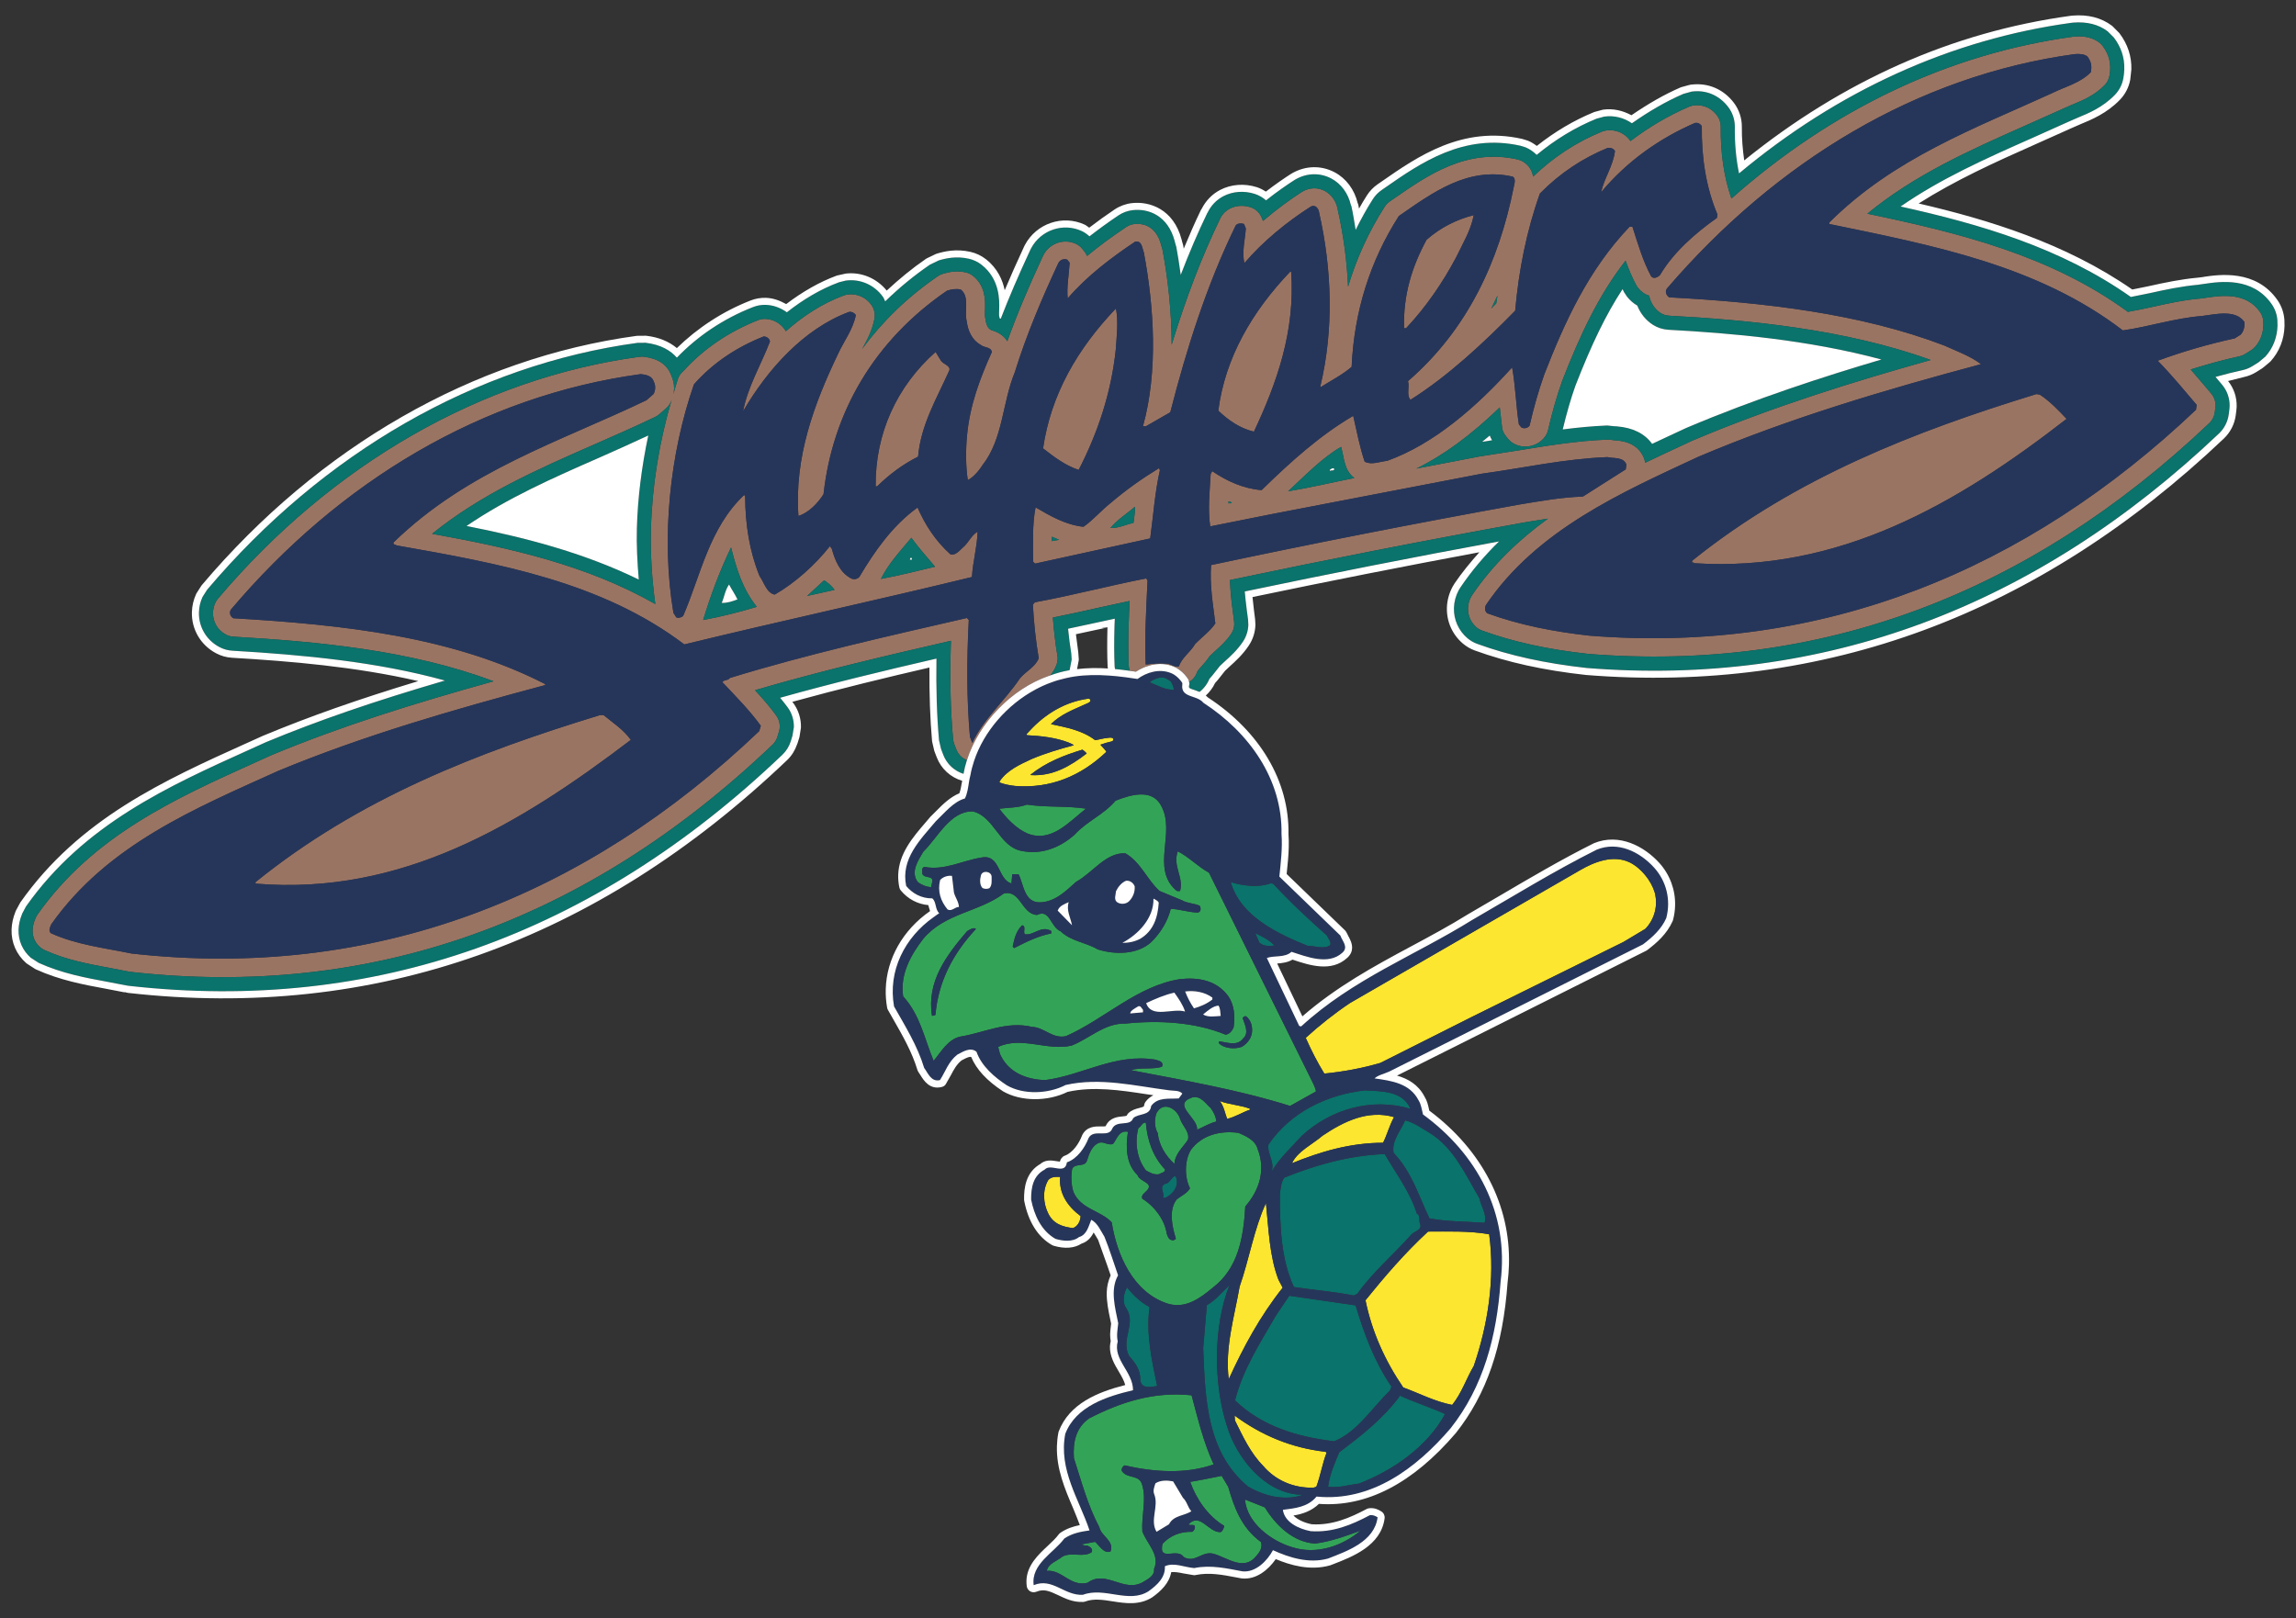
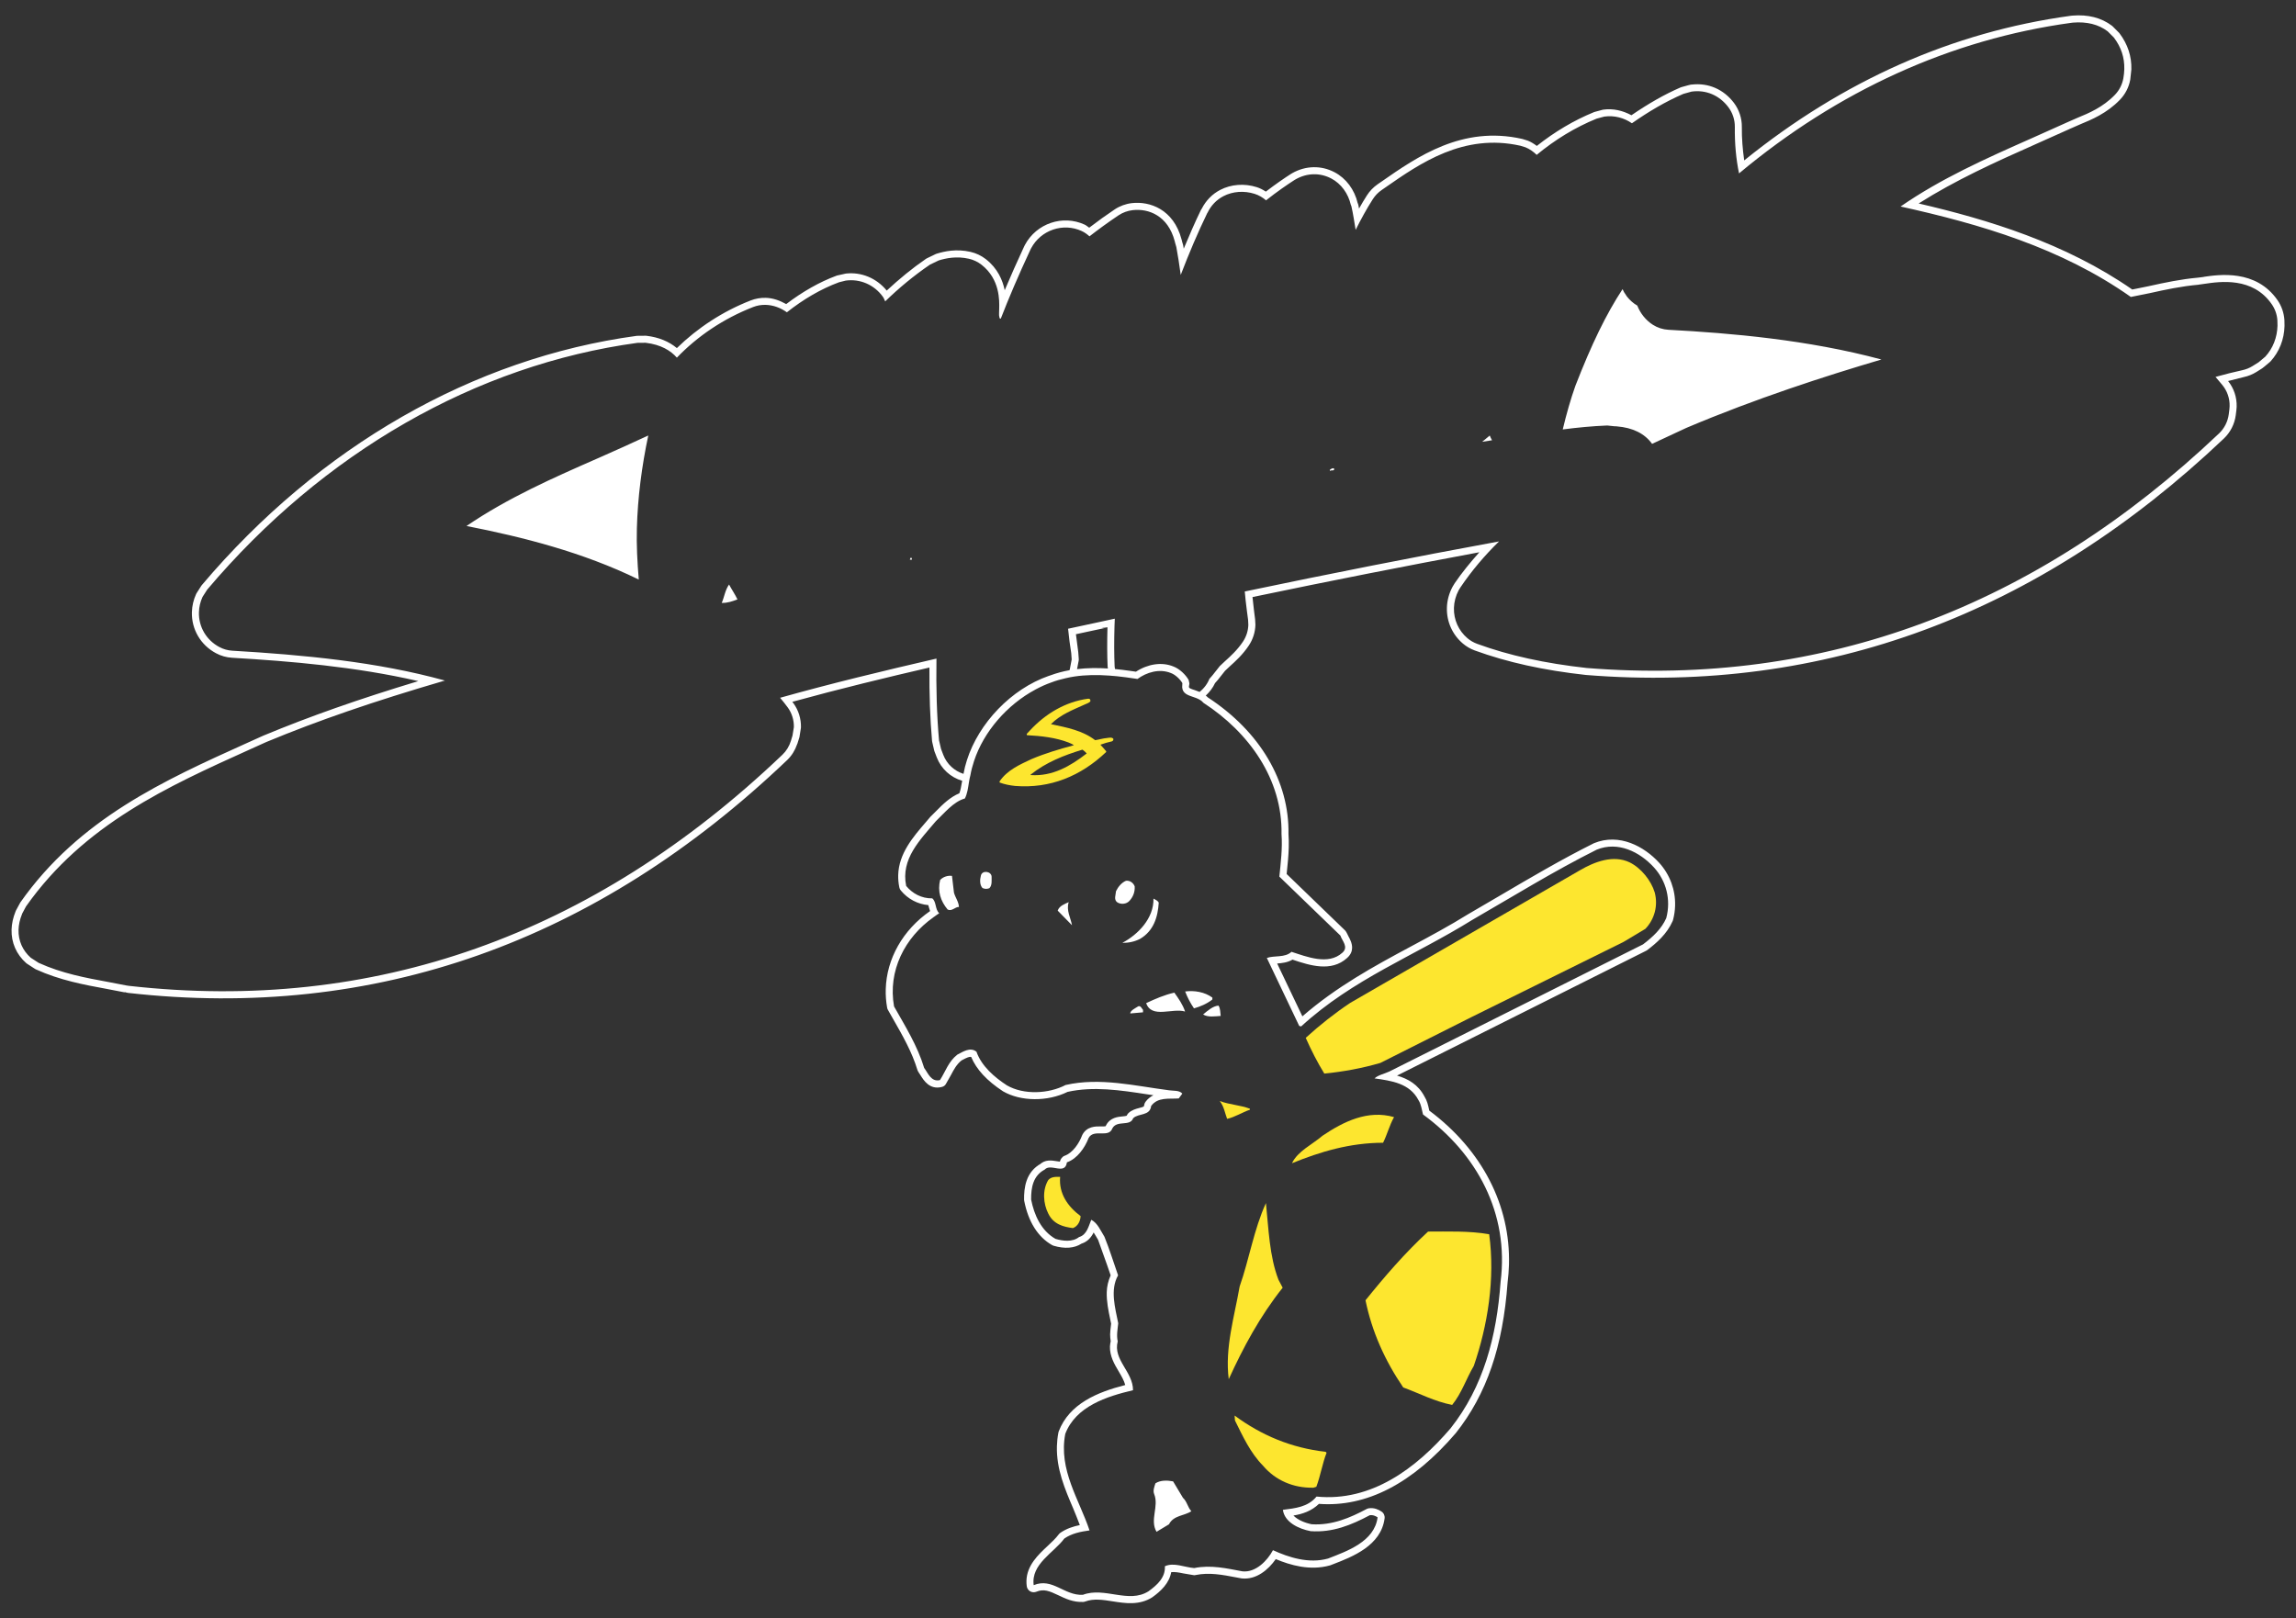
<svg xmlns="http://www.w3.org/2000/svg" version="1.1" id="Layer_1" x="0px" y="0px" width="200px" height="141px" viewBox="0 0 200 141" style="enable-background:new 0 0 200 141;" xml:space="preserve">
  <rect x="0" y="0" width="200" height="141" fill="#333333" stroke="none" />
-   <path id="color5" style="fill:#9A7463;" d="M191.775,26.005c-0.021,0.002-0.04,0.005-0.061,0.007l0.004-0.001  C191.742,26.007,191.746,26.007,191.775,26.005z M191.713,26.012h0.001l0.004-0.001C191.716,26.012,191.715,26.011,191.713,26.012z   M84.232,66.22c-0.411-0.155-0.75-0.473-0.915-0.898l-0.2-0.517c-0.05-0.134-0.083-0.277-0.095-0.42  c-0.217-2.39-0.285-5.077-0.203-8.015c0.004-0.178,0.013-0.367,0.021-0.547c-5.658,1.299-11.464,2.657-17.072,4.304  c0.66,0.722,1.304,1.455,1.862,2.228c0.205,0.282,0.306,0.621,0.297,0.96c-0.005,0.138-0.025,0.275-0.067,0.409l-0.14,0.465  c-0.08,0.259-0.223,0.493-0.418,0.679c-16.227,15.49-35.043,22.15-55.924,19.801c-0.04-0.005-0.099-0.017-0.137-0.021l-1.561-0.3  c-1.927-0.355-3.919-0.723-5.803-1.581c-0.139-0.065-0.269-0.148-0.386-0.252c-0.285-0.251-0.673-0.73-0.65-1.48  c0.006-0.273,0.069-0.585,0.21-0.934l0.026-0.063c0.046-0.113,0.119-0.264,0.191-0.365c4.854-6.885,12.04-10.124,18.989-13.258  l1.362-0.617c0.015-0.007,0.031-0.013,0.046-0.019c6.01-2.498,12.215-4.451,19.332-6.427c-7.268-2.738-15.418-3.462-22.676-3.888  c-0.224-0.013-0.444-0.075-0.643-0.181c-0.736-0.392-1.145-1.134-1.125-1.911c0.009-0.287,0.075-0.576,0.203-0.857  c0.06-0.128,0.138-0.247,0.227-0.354c9.912-11.723,22.952-19.208,36.717-21.079c0.131-0.018,0.264-0.019,0.396-0.003  c1.256,0.149,2.051,0.712,2.388,1.651c0.162,0.36,0.249,0.753,0.239,1.152c-0.004,0.157-0.042,0.308-0.07,0.462  c0.136-0.442,0.251-0.896,0.402-1.33c0.065-0.189,0.166-0.365,0.299-0.516c0.078-0.09,0.173-0.167,0.255-0.256  c0,0.003,0.001,0.004,0.002,0.006c0.006,0.02,0.02,0.044,0.027,0.066c-0.008-0.025-0.019-0.049-0.029-0.072  c1.701-1.856,3.908-3.364,6.438-4.353c0.194-0.076,0.404-0.112,0.612-0.107c0.762,0.022,1.439,0.451,1.798,1.075  c1.432-1.272,3.116-2.401,5.047-3.117c0.109-0.038,0.219-0.067,0.33-0.083c0.804-0.111,1.6,0.24,2.081,0.917  c0.196,0.279,0.296,0.611,0.287,0.947c-0.002,0.087-0.012,0.172-0.028,0.257c-0.203,1.036-0.655,1.878-1.074,2.625  c1.763-2.396,3.958-4.534,6.599-6.341c0.131-0.09,0.276-0.16,0.428-0.206c0.508-0.155,1.195-0.308,2.001-0.124  c0.225,0.053,0.433,0.151,0.615,0.292c1.056,0.826,1.089,2.032,1.067,2.831c-0.003,0.058-0.009,0.267-0.01,0.321  c-0.005,0.19-0.005,0.393,0.016,0.479c0.013,0.061,0.027,0.124,0.034,0.186c0.043,0.333,0.172,0.733,0.411,0.859  c0.009,0.005,0.052,0.036,0.081,0.058c0.022,0.005,0.042,0.012,0.042,0.012c0.647,0.187,1.092,0.516,1.365,0.961  c0.802-2.245,1.8-4.63,3.115-7.456c0.013-0.026,0.026-0.052,0.04-0.076c0.543-1.016,1.777-1.438,2.809-0.961  c0.226,0.103,0.422,0.258,0.576,0.452l0.205,0.261c0.088,0.111,0.143,0.231,0.198,0.353c0.987-0.82,2.111-1.655,3.425-2.532  c0.207-0.139,0.444-0.225,0.691-0.254c0.542-0.062,1.855-0.009,2.338,1.813l0.034,0.123l-0.007-0.018  c0.035,0.089,0.073,0.213,0.091,0.307c0.434,2.315,0.795,5.231,0.8,8.288c1.27-4.142,2.637-7.705,4.203-10.935  c-0.033,0.068-0.061,0.138-0.083,0.211c0.154-0.493,0.494-0.896,0.955-1.136c0.518-0.269,1.168-0.313,1.781-0.119  c0.443,0.139,0.797,0.468,0.976,0.894c0,0,0.081,0.199,0.125,0.303c1.223-1.048,2.424-1.912,3.378-2.525  c0.025-0.015,0.052-0.031,0.079-0.047c0.614-0.345,1.313-0.364,1.913-0.05c0.641,0.335,1.089,1.023,1.163,1.795  c-0.007-0.065-0.014-0.129-0.031-0.192c0.511,2.263,0.807,4.526,0.907,6.746c0.731-2.454,1.792-4.785,3.191-6.969  c0.111-0.173,0.255-0.324,0.425-0.443l0.336-0.233c2.99-2.078,6.376-4.434,10.797-3.443c0.085,0.019,0.166,0.044,0.248,0.077  c0.337,0.137,0.971,0.516,1.123,1.419c1.756-1.681,3.762-3.009,5.994-3.917c0.118-0.049,0.245-0.084,0.372-0.101  c0.855-0.118,1.658,0.248,2.113,0.925c1.549-1.179,3.253-2.197,5.09-2.989c0.126-0.055,0.264-0.093,0.403-0.113  c0.469-0.064,1.361-0.037,2.053,0.879c0.21,0.277,0.32,0.616,0.316,0.962c-0.026,2.319,0.289,4.424,0.931,6.267  c8.791-7.791,18.944-12.617,29.774-14.1c0.029-0.004,0.057-0.007,0.084-0.01c0.334-0.026,1.35-0.112,2.176,0.514  c0.114,0.087,0.217,0.188,0.304,0.303c0.584,0.776,0.775,1.602,0.593,2.596c-0.056,0.303-0.199,0.584-0.413,0.807  c-0.873,0.907-1.933,1.343-2.867,1.726l-0.93,0.41c0.002-0.001-0.059,0.027-0.055,0.026l-3.005,1.344  c-4.968,2.202-9.698,4.314-13.823,7.705c7.925,1.654,15.951,3.618,22.697,8.551c0.709-0.123,1.426-0.272,2.177-0.439  c1.333-0.298,2.713-0.602,4.179-0.724c0.021-0.002,0.04-0.005,0.061-0.007c-0.028,0.002-0.033,0.002-0.057,0.006l0.465-0.066  c1.3-0.193,3.474-0.515,4.699,1.26c0.157,0.229,0.252,0.497,0.271,0.775c0.009,0.122,0.011,0.244,0.009,0.362  c-0.022,0.734-0.273,1.385-0.739,1.9c-0.096,0.106-0.207,0.198-0.329,0.275l-0.52,0.327c-0.153,0.097-0.323,0.166-0.5,0.204  c-1.434,0.31-2.85,0.709-4.247,1.146c0.41,0.47,0.81,0.937,1.198,1.397l0.594,0.705c0.253,0.296,0.384,0.674,0.374,1.059  c-0.002,0.052-0.006,0.102-0.013,0.154l-0.055,0.425c-0.045,0.357-0.212,0.688-0.475,0.936  c-15.751,14.949-33.936,21.715-54.09,20.104c-3.543-0.39-6.574-1.055-9.263-2.036c-0.172-0.063-0.336-0.156-0.476-0.275  c-0.502-0.426-0.76-1.04-0.741-1.669c0.009-0.334,0.095-0.674,0.263-0.99c0.027-0.049,0.055-0.095,0.085-0.139  c1.824-2.696,4.111-4.859,6.62-6.678c-0.492,0.074-0.988,0.157-1.488,0.239l-0.672,0.112c-8.623,1.559-17.205,3.242-25.546,5.001  c0.028,0.914,0.127,1.846,0.258,2.822l0.103,0.793c0.012,0.081,0.016,0.163,0.013,0.244c-0.009,0.29-0.097,0.571-0.262,0.817  c-0.403,0.609-0.919,1.075-1.376,1.485c0,0-0.402,0.377-0.504,0.472c-0.215,0.32-0.447,0.598-0.664,0.836  c-0.161,0.177-0.405,0.444-0.435,0.55c-0.115,0.372-0.37,0.673-0.693,0.868c-0.012-0.075-0.017-0.153-0.057-0.219  c-0.239-0.409-0.755-0.94-1.317-1.146c-0.998-0.405-2.202-0.228-3.256,0.455c-0.179-0.027-0.359-0.051-0.539-0.076  c-0.049-0.141-0.085-0.287-0.092-0.439c-0.051-1.126-0.042-2.27-0.011-3.415c0.02-0.746,0.056-1.485,0.091-2.225  c-1.252,0.271-2.579,0.558-2.579,0.558c-1.341,0.306-2.721,0.61-4.11,0.888c0.093,1.138,0.215,2.254,0.394,3.306  c0.019,0.101,0.026,0.204,0.023,0.306c-0.004,0.168-0.036,0.334-0.094,0.492c-0.135,0.37-0.332,0.667-0.544,0.929  c-0.046,0.017-0.093,0.027-0.139,0.045C88.091,60.021,85.261,62.993,84.232,66.22z M145.207,25.133  c-0.222,0.292-0.016,0.639,0.191,0.772c8.258,0.441,16.628,1.397,23.969,4.199c1.094,0.499,2.275,0.915,3.194,1.623  c-8.374,2.241-16.669,4.698-24.605,8.059c-6.648,3.098-14.07,6.346-18.516,12.916c-0.134,0.253-0.1,0.551,0.109,0.727  c2.784,1.015,5.795,1.609,8.897,1.95c20.371,1.629,38.136-5.724,52.845-19.682l0.055-0.425c-1.116-1.308-2.145-2.574-3.39-3.844  c2.154-0.793,4.43-1.455,6.703-1.947l0.521-0.327c0.263-0.292,0.359-0.672,0.327-1.099c-0.776-1.13-2.538-0.667-3.692-0.528  c-2.392,0.189-4.63,0.938-6.897,1.258c-7.389-5.66-16.505-7.404-25.576-9.273l0.003-0.128c5.612-5.6,12.629-8.177,19.409-11.271  c1.122-0.566,2.453-0.87,3.374-1.826c0.102-0.551,0.027-0.936-0.304-1.372c-0.292-0.221-0.718-0.233-1.101-0.202  C166.988,6.595,154.719,14.057,145.207,25.133z M140.496,38.344l0.244,0.024c0.52,0.043,1.903,0.155,2.465,1.547  c0.052,0.13,0.084,0.265,0.1,0.402c1.09-0.524,2.167-1.025,3.223-1.516l0.851-0.396c0.019-0.007,0.034-0.015,0.05-0.022  c6.957-2.946,14.194-5.188,20.759-7.021c-7.513-2.72-16.089-3.499-22.789-3.858c-0.269-0.014-0.531-0.097-0.757-0.242  c-0.508-0.325-0.882-0.918-0.987-1.505c-0.379-0.109-0.717-0.359-0.97-0.681c-0.056-0.068-0.104-0.142-0.146-0.219  c-0.381-0.7-0.676-1.423-0.939-2.149c-2.323,2.977-3.94,6.414-5.526,10.489c-0.462,1.304-0.874,2.739-1.224,4.267  c-0.047,0.198-0.129,0.387-0.247,0.554c-0.641,0.905-1.919,1.159-2.848,0.566c-0.15-0.095-0.28-0.213-0.389-0.352l-0.208-0.261  c-0.177-0.227-0.281-0.439-0.315-0.727c0,0-0.124-1.089-0.201-1.756c-2.478,2.401-4.884,4.168-7.274,5.337  c2.315-0.444,5.494-1.056,5.494-1.056c0.02-0.004,0.067-0.011,0.084-0.014l3.39-0.527c2.467-0.406,5.021-0.825,7.712-0.932  c0.144-0.005,0.315,0.015,0.455,0.049L140.496,38.344z M57.082,36.318c-1.775,0.851-3.589,1.646-5.342,2.415  c-5.04,2.21-9.836,4.327-14.101,7.772c6.706,1.214,13.458,2.708,19.445,6.122c-0.292-2.129-0.44-4.33-0.381-6.57  c0.106-3.786,0.737-7.625,1.811-11.245c-0.052,0.126-0.091,0.257-0.162,0.371c-0.082,0.136-0.185,0.258-0.303,0.363l-0.613,0.537  C57.329,36.177,57.209,36.256,57.082,36.318z M84.696,64.723c0.951-2.063,2.873-3.714,4.16-5.639  c0.531-0.625,1.351-0.987,1.626-1.746c-0.256-1.499-0.425-3.08-0.509-4.661l0.175-0.207c3.256-0.592,6.434-1.443,9.691-2.077  l0.122,0.174c-0.111,2.425-0.264,4.936-0.16,7.326c0.598-0.068,1.197-0.137,1.878-0.075c0.341,0.051,0.63,0.315,1.016,0.242  c0.235-0.762,1.016-1.251,1.42-1.966c0.614-0.622,1.308-1.114,1.752-1.784c-0.207-1.668-0.502-3.381-0.37-5.082  c8.875-1.887,17.833-3.643,26.83-5.27c1.796-0.292,3.596-0.626,5.559-0.699l3.731-2.369l0.055-0.425  c-0.28-0.69-1.096-0.499-1.645-0.643c-3.798,0.152-7.314,0.95-10.951,1.446l-18.213,3.504l-5.444,1.086  c-0.215-1.499-0.045-3.027,0.041-4.56l0.135-0.252c1.296,0.888,2.729,1.525,4.301,1.654c2.586-2.529,5.078-4.762,7.98-6.472  c0.304,1.329,0.564,2.701,0.998,3.991c0.589,0.315,1.322-0.006,1.963-0.073c4.09-1.464,7.805-4.729,10.881-8.139  c0.296,1.628,0.335,3.334,0.589,4.961l0.206,0.261c0.208,0.134,0.552,0.1,0.728-0.151c0.339-1.483,0.766-3.006,1.273-4.441  c1.792-4.596,3.832-9.101,7.432-12.881l0.256,0.007c0.471,1.463,0.9,2.965,1.627,4.308c0.208,0.261,0.554,0.101,0.772-0.107  c1.162-1.971,3.041-3.624,4.955-4.978l0.05-0.296c-1.001-2.373-1.397-4.984-1.364-7.711c-0.164-0.216-0.332-0.308-0.588-0.272  c-3.064,1.322-5.934,3.332-8.183,6.04c0.248-1.187,1.043-2.272,1.207-3.59c-0.119-0.216-0.373-0.308-0.632-0.273  c-2.154,0.879-4.151,2.187-5.904,3.971c-1.155,3.208-1.849,6.726-2.157,10.213c-2.72,2.781-5.871,5.721-9.124,7.763  c-0.37-0.437-0.054-1.11-0.211-1.627c5.198-4.502,7.919-10.437,9.204-16.88c0.049-0.255,0.237-0.804-0.102-0.941  c-3.897-0.875-6.943,1.385-9.899,3.435c-2.496,3.896-3.894,8.29-4.114,13.143c-0.827,0.702-1.78,1.187-2.689,1.759l-0.042-0.044  c1.201-4.996,1.008-10.245-0.095-15.135c-0.034-0.341-0.321-0.775-0.752-0.532c-2.038,1.307-4.132,2.998-5.764,4.914  c-0.228-0.987,0.058-2.044,0.127-3.023l-0.16-0.388c-0.296-0.092-0.682-0.061-0.773,0.235c-2.488,5.131-4.215,10.582-5.648,16.17  l-2.123,1.219l-0.255-0.007c1.326-4.78,0.969-10.373,0.077-15.129c-0.16-0.388-0.143-1.027-0.741-0.959  c-2.085,1.392-4.261,3.037-5.892,4.953c-0.102-0.94,0.099-2.044,0.17-3.107l-0.206-0.261c-0.294-0.136-0.639,0.024-0.774,0.277  c-1.45,3.114-2.774,6.231-3.801,9.528c-1.095,2.655-1.013,5.812-2.825,8.106c-0.312,0.503-0.84,1.085-1.269,1.286  c-0.182-1.198-0.185-2.605-0.066-3.881c0.244-2.636,1.118-4.957,2.161-7.272c-0.071-0.471-0.672-0.36-0.963-0.623  c-0.756-0.405-1.117-1.225-1.222-2.038c-0.231-0.901,0.272-2.167-0.52-2.784c-0.423-0.097-0.811-0.022-1.194,0.094  c-6.344,4.343-9.97,10.594-10.763,17.733c-0.491,0.797-1.323,1.627-2.184,1.9c-0.371-5.125,1.379-9.808,3.459-14.141  c0.498-1.095,1.292-2.095,1.541-3.368c-0.123-0.174-0.332-0.307-0.588-0.272c-3.963,1.468-7.131,5.046-9.233,8.654  c0.398-2.12,1.56-4.048,2.34-6.073c-0.035-0.257-0.285-0.435-0.541-0.442c-2.241,0.876-4.411,2.266-6.084,4.179  c-2.084,5.996-2.883,13.348-1.785,19.9l0.245,0.39c0.211,0.092,0.426,0.013,0.6-0.111c1.548-3.58,2.257-7.653,5.321-10.552  l0.081,0.13c0.017,2.472,0.379,4.784,1.257,6.939c0.41,0.566,0.601,1.467,1.321,1.614c1.775-1.016,3.524-2.589,4.805-4.217  l0.165,0.219c0.27,0.988,0.709,2.107,1.719,2.605c0.21,0.09,0.509,0.056,0.686-0.152c1.296-2.181,2.85-4.44,5.067-6.041  c0.642,1.467,1.539,2.898,2.872,4.084c0.423,0.098,0.732-0.277,1.039-0.567c0.523-0.412,0.754-1.089,1.318-1.413  c-0.037,1.32-0.412,2.588-0.492,3.95c-8.327,2.029-16.73,3.845-25.056,5.873c-7.18-5.441-16.13-7.054-25.037-8.621  c-0.128-0.088-0.341-0.051-0.293-0.263c6.482-6.3,14.48-8.765,22.037-12.392l0.613-0.538c0.178-0.294,0.191-0.762,0.03-1.065  c-0.156-0.515-0.664-0.615-1.133-0.671c-13.82,1.878-26.259,9.335-35.732,20.54c-0.138,0.295-0.018,0.596,0.236,0.73  c9.617,0.564,19.095,1.593,27.164,5.738l-0.003,0.084c-7.945,2.125-15.808,4.382-23.31,7.499  c-7.08,3.213-14.798,6.368-19.721,13.351c-0.093,0.253-0.27,0.545-0.023,0.768c2.19,0.997,4.613,1.277,7.028,1.769  c21.077,2.372,39.522-4.919,54.669-19.376l0.14-0.466c-0.943-1.304-2.146-2.531-3.349-3.8c0.179-0.252,0.472-0.115,0.652-0.367  c6.749-2.073,13.697-3.628,20.646-5.226l0.165,0.174c-0.181,3.447-0.19,6.942,0.103,10.19L84.696,64.723z M65.927,52.867  c-1.236-1.526-1.783-3.333-2.245-5.178c-0.994,2.061-1.777,4.171-2.434,6.328C62.833,53.719,64.379,53.336,65.927,52.867z   M72.702,51.391c-0.246-0.348-0.622-0.658-0.915-0.835L70.3,51.921L72.702,51.391z M81.454,49.373  c-0.661-0.785-1.489-1.704-2.062-2.528c-0.971,1.166-2.024,2.288-2.657,3.592C78.32,50.139,79.866,49.756,81.454,49.373z   M129.899,26.884l0.438-0.457l0.106-0.679L129.899,26.884z M116.821,38.927c-1.688,0.976-3.224,2.595-4.625,3.879  c1.969-0.33,3.901-0.788,5.786-1.161C117.064,40.98,117.094,39.871,116.821,38.927z M107.013,43.686l-0.005,0.17  c0.089-0.041,0.213,0.05,0.301-0.077C107.226,43.777,107.143,43.647,107.013,43.686z M126.824,22.451  c0.588-1.22,1.302-2.393,1.552-3.709c-1.502,0.385-2.884,1.072-4.109,2.146c-1.256,2.311-2.05,4.803-1.96,7.704l0.17,0.005  C124.234,26.728,125.657,24.635,126.824,22.451z M112.47,23.675l-0.087-0.003c-3.292,3.447-5.662,7.473-6.259,12.103  c0.914,0.878,1.92,1.545,3.103,1.834C111.22,33.359,112.838,28.843,112.47,23.675z M97.193,30.456  c0.075-1.148,0.238-2.466,0.013-3.58c-3.335,3.488-5.662,7.475-6.346,12.186c0.959,0.751,1.961,1.504,3.101,1.876  C95.628,37.701,96.79,34.239,97.193,30.456z M81.949,31.4L81.5,30.662c-3.406,3.018-5.268,7.144-5.223,11.706l0.128,0.004  c1.052-1.037,2.27-1.941,3.568-2.588c0.247-2.806,1.631-5.069,2.72-7.512C82.831,31.85,82.152,31.746,81.949,31.4z M147.362,48.976  c0.083,0.046,0.17,0.004,0.211,0.091c12.595,0.817,22.905-5.163,32.443-12.574c-0.703-0.744-1.449-1.532-2.328-2.11l-0.298-0.051  c-10.574,3.245-20.958,7.265-29.938,14.477L147.362,48.976z M89.991,48.928c0-1.535-0.081-3.244,0.216-4.728  c1.3,0.762,2.602,1.521,4.173,1.694c0.828-0.575,1.529-1.407,2.358-2.067c1.354-1.155,2.746-2.139,4.219-3.038l0.081,0.173  c-0.438,1.906-0.579,3.991-0.845,5.944l-10.035,2.196L89.991,48.928z M96.721,46.002c0.724,0.02,1.372-0.304,2.015-0.456  c0.057-0.468,0.156-0.976,0.124-1.403C98.16,44.763,97.339,45.25,96.721,46.002z M91.616,47.14l0.644-0.111l-0.634-0.274  L91.616,47.14z M52.58,62.302l-0.298-0.008c-10.618,3.245-20.959,7.222-30.026,14.559l-0.005,0.127  c12.715,1.076,23.032-5.162,32.699-12.523C54.294,63.543,53.372,62.963,52.58,62.302z" />
-   <path id="color4" style="fill:#0A736B;" d="M98.414,58.438c-0.425-0.06-0.853-0.114-1.284-0.155  c-0.01-0.077-0.031-0.153-0.034-0.231c-0.046-1.043-0.05-2.154-0.011-3.502c0,0,0.014-0.365,0.026-0.654  c-0.542,0.116-1.021,0.22-1.015,0.22c0,0-1.872,0.402-3.054,0.657c0.08,0.777,0.168,1.504,0.275,2.129l0.039,0.549l-0.168,0.878  c-0.007,0.021-0.019,0.035-0.027,0.056c-0.562,0.101-1.118,0.251-1.669,0.453c0.212-0.262,0.41-0.559,0.544-0.929  c0.058-0.159,0.09-0.324,0.094-0.492c0.003-0.103-0.004-0.206-0.023-0.306c-0.179-1.052-0.302-2.169-0.394-3.306  c1.39-0.278,2.77-0.581,4.11-0.888c0,0,1.327-0.287,2.579-0.558c-0.035,0.74-0.071,1.479-0.091,2.225  c-0.031,1.144-0.04,2.289,0.011,3.415C98.329,58.152,98.365,58.297,98.414,58.438z M198.377,27.891  c-0.034-0.495-0.204-0.973-0.487-1.382c-1.656-2.405-4.516-1.981-5.889-1.777l-0.459,0.064c-0.009,0.002-0.016,0.006-0.023,0.008  c-1.512,0.133-2.906,0.434-4.25,0.733c0,0-1.035,0.21-1.657,0.334c-6.064-4.282-13.129-6.344-20.056-7.88  c3.506-2.427,7.37-4.153,11.426-5.949c0.005-0.003,3.007-1.348,3.007-1.348c0.011-0.003,0.05-0.024,0.053-0.025  c0.017-0.007,0.926-0.406,0.926-0.406c0.965-0.397,2.201-0.907,3.255-1.998c0.383-0.397,0.638-0.895,0.737-1.439  c0.048-0.272,0.076-0.535,0.083-0.791c0.028-1.013-0.271-1.923-0.908-2.764c0-0.002-0.54-0.541-0.54-0.541  c-0.797-0.604-1.812-0.858-3.019-0.76c-0.001,0.001-0.15,0.018-0.15,0.018C169.955,3.42,160.11,7.9,151.484,15.107  c-0.258-1.248-0.386-2.607-0.366-4.057c0.005-0.615-0.195-1.225-0.567-1.716c-0.781-1.034-1.947-1.528-3.199-1.355  c-0.003,0-0.721,0.201-0.721,0.201c-1.564,0.676-3.053,1.559-4.478,2.559c-0.687-0.474-1.53-0.703-2.407-0.582l-0.669,0.18  c-1.877,0.764-3.622,1.832-5.219,3.155c-0.278-0.269-0.593-0.503-0.971-0.657c-0.002,0-0.443-0.138-0.443-0.138  c-4.945-1.111-8.726,1.519-11.765,3.633l-0.334,0.232c-0.307,0.212-0.561,0.477-0.761,0.789c-0.552,0.861-1.039,1.759-1.496,2.674  c-0.117-0.687-0.215-1.379-0.37-2.059c-0.009-0.042-0.033-0.074-0.048-0.112c-0.227-0.99-0.842-1.855-1.713-2.308  c-0.975-0.511-2.101-0.485-3.084,0.069c-0.005,0.002-0.135,0.081-0.135,0.081c-0.605,0.388-1.465,0.976-2.456,1.757  c-0.287-0.25-0.621-0.447-0.994-0.565c-0.92-0.291-1.91-0.219-2.715,0.201c-0.616,0.32-1.088,0.823-1.382,1.434  c-0.01,0.017-0.021,0.028-0.032,0.045c-0.815,1.686-1.578,3.474-2.308,5.382c-0.124-0.905-0.254-1.748-0.382-2.425  c0,0.001-0.151-0.524-0.151-0.524c0,0.005,0.042,0.128,0.044,0.133l-0.034-0.123c-0.591-2.231-2.28-2.862-3.66-2.703  c-0.439,0.05-0.867,0.206-1.233,0.45c-0.93,0.623-1.751,1.226-2.532,1.831c-0.205-0.183-0.427-0.345-0.676-0.46  c-1.621-0.748-3.558-0.09-4.406,1.497l-0.073,0.144c-1.037,2.231-1.87,4.174-2.574,5.996c-0.032-0.013-0.065-0.024-0.096-0.036  c-0.004-0.014-0.01-0.04-0.01-0.04s-0.024-0.121-0.042-0.219c0-0.008,0.002-0.255,0.002-0.255l0.01-0.32  c0.019-0.704,0.07-2.576-1.54-3.832c-0.321-0.251-0.699-0.43-1.095-0.521c-1.103-0.252-2.03-0.038-2.632,0.145l-0.764,0.367  c-1.409,0.964-2.707,2.038-3.901,3.202c-0.065-0.13-0.104-0.269-0.19-0.387c-0.745-1.053-1.99-1.599-3.25-1.424l-0.585,0.147  c-1.569,0.58-3.087,1.469-4.537,2.614c-0.537-0.384-1.174-0.629-1.85-0.647c-0.375-0.011-0.743,0.053-1.093,0.19  c-2.584,1.01-4.847,2.539-6.64,4.409c-0.534-0.61-1.379-1.137-2.72-1.296l-0.705,0.005c-14.068,1.912-27.381,9.549-37.489,21.502  l-0.405,0.634c-0.195,0.425-0.301,0.874-0.313,1.335c-0.036,1.267,0.644,2.428,1.774,3.028c0.356,0.193,0.743,0.3,1.149,0.323  c6.161,0.362,12.577,0.96,18.503,2.599c-6.222,1.819-11.038,3.478-15.56,5.356c0.005-0.003-0.087,0.039-0.087,0.039  c0.006-0.003-1.355,0.612-1.355,0.612C14.655,68.5,7.314,71.809,2.267,78.967c-0.002,0.002-0.331,0.619-0.331,0.619  c0,0.002-0.023,0.066-0.023,0.066c-0.185,0.45-0.284,0.908-0.298,1.349c-0.026,0.944,0.353,1.809,1.066,2.438  c0.001,0,0.687,0.445,0.687,0.445c2.022,0.921,4.09,1.304,6.09,1.672c-0.008,0,1.552,0.298,1.552,0.298  c-0.001,0,0.231,0.034,0.231,0.034c21.258,2.394,40.405-4.38,56.908-20.13c0.349-0.332,0.605-0.75,0.745-1.212l0.14-0.465  l0.118-0.731c0.016-0.61-0.17-1.219-0.529-1.713c-0.212-0.296-0.442-0.569-0.669-0.847c4.438-1.247,8.982-2.342,13.62-3.414  c-0.04,2.579,0.03,4.978,0.223,7.12l0.175,0.751c0,0.001,0.197,0.518,0.197,0.518c0.311,0.805,0.966,1.401,1.76,1.654  c0.001-0.005,0.003-0.015,0.003-0.018c0.069-0.395,0.172-0.789,0.297-1.18c-0.411-0.155-0.75-0.473-0.915-0.898l-0.2-0.517  c-0.05-0.134-0.083-0.277-0.095-0.42c-0.217-2.39-0.285-5.077-0.203-8.015c0.004-0.178,0.013-0.367,0.021-0.547  c-5.658,1.299-11.464,2.657-17.072,4.304c0.66,0.722,1.304,1.455,1.862,2.228c0.205,0.282,0.306,0.621,0.297,0.96  c-0.005,0.138-0.025,0.275-0.067,0.409l-0.14,0.465c-0.08,0.259-0.223,0.493-0.418,0.679c-16.227,15.49-35.043,22.15-55.924,19.801  c-0.04-0.005-0.099-0.017-0.137-0.021l-1.561-0.3c-1.927-0.355-3.919-0.723-5.803-1.581c-0.139-0.065-0.269-0.148-0.386-0.252  c-0.285-0.251-0.673-0.73-0.65-1.48c0.006-0.273,0.069-0.585,0.21-0.934l0.026-0.063c0.046-0.113,0.119-0.264,0.191-0.365  c4.854-6.885,12.04-10.124,18.989-13.258l1.362-0.617c0.015-0.007,0.031-0.013,0.046-0.019c6.01-2.498,12.215-4.451,19.332-6.427  c-7.268-2.738-15.418-3.462-22.676-3.888c-0.224-0.013-0.444-0.075-0.643-0.181c-0.736-0.392-1.145-1.134-1.125-1.911  c0.009-0.287,0.075-0.576,0.203-0.857c0.06-0.128,0.138-0.247,0.227-0.354c9.912-11.723,22.952-19.208,36.717-21.079  c0.131-0.018,0.264-0.019,0.396-0.003c1.256,0.149,2.051,0.712,2.388,1.651c0.162,0.36,0.249,0.753,0.239,1.152  c-0.004,0.157-0.042,0.308-0.07,0.462c0.136-0.442,0.251-0.896,0.402-1.33c0.065-0.189,0.166-0.365,0.299-0.516  c0.078-0.09,0.173-0.167,0.255-0.256c1.701-1.856,3.908-3.364,6.438-4.353c0.194-0.076,0.404-0.112,0.612-0.107  c0.762,0.022,1.439,0.451,1.798,1.075c1.432-1.272,3.116-2.401,5.047-3.117c0.109-0.038,0.219-0.067,0.33-0.083  c0.804-0.111,1.6,0.24,2.081,0.917c0.196,0.279,0.296,0.611,0.287,0.947c-0.002,0.087-0.012,0.172-0.028,0.257  c-0.203,1.036-0.655,1.878-1.074,2.625c1.763-2.396,3.958-4.534,6.599-6.341c0.131-0.09,0.276-0.16,0.428-0.206  c0.508-0.155,1.195-0.308,2.001-0.124c0.225,0.053,0.433,0.151,0.615,0.292c1.056,0.826,1.089,2.032,1.067,2.831  c-0.003,0.058-0.009,0.267-0.01,0.321c-0.005,0.19-0.005,0.393,0.016,0.479c0.013,0.061,0.027,0.124,0.034,0.186  c0.043,0.333,0.172,0.733,0.411,0.859c0.009,0.005,0.052,0.036,0.081,0.058c0.022,0.005,0.042,0.012,0.042,0.012  c0.647,0.187,1.092,0.516,1.365,0.961c0.802-2.245,1.8-4.63,3.115-7.456c0.013-0.026,0.026-0.052,0.04-0.076  c0.543-1.016,1.777-1.438,2.809-0.961c0.226,0.103,0.422,0.258,0.576,0.452l0.205,0.261c0.088,0.111,0.143,0.231,0.198,0.353  c0.987-0.82,2.111-1.655,3.425-2.532c0.207-0.139,0.444-0.225,0.691-0.254c0.542-0.062,1.855-0.009,2.338,1.813l0.034,0.123  l-0.007-0.018c0.035,0.089,0.073,0.213,0.091,0.307c0.434,2.315,0.795,5.231,0.8,8.288c1.27-4.142,2.637-7.705,4.203-10.935  c-0.033,0.068-0.061,0.138-0.083,0.211c0.154-0.493,0.494-0.896,0.955-1.136c0.518-0.269,1.168-0.313,1.781-0.119  c0.443,0.139,0.797,0.468,0.976,0.894c0,0,0.081,0.199,0.125,0.303c1.223-1.048,2.424-1.912,3.378-2.525  c0.025-0.015,0.052-0.031,0.079-0.047c0.614-0.345,1.313-0.364,1.913-0.05c0.641,0.335,1.089,1.023,1.163,1.795  c-0.007-0.065-0.014-0.129-0.031-0.192c0.511,2.263,0.807,4.526,0.907,6.746c0.731-2.454,1.792-4.785,3.191-6.969  c0.111-0.173,0.255-0.324,0.425-0.443l0.336-0.233c2.99-2.078,6.376-4.434,10.797-3.443c0.085,0.019,0.166,0.044,0.248,0.077  c0.337,0.137,0.971,0.516,1.123,1.419c1.756-1.681,3.762-3.009,5.994-3.917c0.118-0.049,0.245-0.084,0.372-0.101  c0.855-0.118,1.658,0.248,2.113,0.925c1.549-1.179,3.253-2.197,5.09-2.989c0.126-0.055,0.264-0.093,0.403-0.113  c0.469-0.064,1.361-0.037,2.053,0.879c0.21,0.277,0.32,0.616,0.316,0.962c-0.026,2.319,0.289,4.424,0.931,6.267  c8.791-7.791,18.944-12.617,29.774-14.1c0.029-0.004,0.057-0.007,0.084-0.01c0.334-0.026,1.35-0.112,2.176,0.514  c0.114,0.087,0.217,0.188,0.304,0.303c0.584,0.776,0.775,1.602,0.593,2.596c-0.056,0.303-0.199,0.584-0.413,0.807  c-0.873,0.907-1.933,1.343-2.867,1.726l-0.93,0.41c0.002-0.001-0.059,0.027-0.055,0.026l-3.005,1.344  c-4.968,2.202-9.698,4.314-13.823,7.705c7.925,1.654,15.951,3.618,22.697,8.551c0.709-0.123,1.426-0.272,2.177-0.439  c1.333-0.298,2.713-0.602,4.179-0.724h-0.001c0.002-0.001,0.003,0,0.005-0.001l0.465-0.066c1.3-0.193,3.474-0.515,4.699,1.26  c0.157,0.229,0.252,0.497,0.271,0.775c0.009,0.122,0.011,0.244,0.009,0.362c-0.022,0.734-0.273,1.385-0.739,1.9  c-0.096,0.106-0.207,0.198-0.329,0.275l-0.52,0.327c-0.153,0.097-0.323,0.166-0.5,0.204c-1.434,0.31-2.85,0.709-4.247,1.146  c0.41,0.47,0.81,0.937,1.198,1.397l0.594,0.705c0.253,0.296,0.384,0.674,0.374,1.059c-0.002,0.052-0.006,0.102-0.013,0.154  l-0.055,0.425c-0.045,0.357-0.212,0.688-0.475,0.936c-15.751,14.949-33.936,21.715-54.09,20.104  c-3.543-0.39-6.574-1.055-9.263-2.036c-0.172-0.063-0.336-0.156-0.476-0.275c-0.502-0.426-0.76-1.04-0.741-1.669  c0.009-0.334,0.095-0.674,0.263-0.99c0.027-0.049,0.055-0.095,0.085-0.139c1.824-2.696,4.111-4.859,6.62-6.678  c-0.492,0.074-0.988,0.157-1.488,0.239l-0.672,0.112c-8.623,1.559-17.205,3.242-25.546,5.001c0.028,0.914,0.127,1.846,0.258,2.822  l0.103,0.793c0.012,0.081,0.016,0.163,0.013,0.244c-0.009,0.29-0.097,0.571-0.262,0.817c-0.403,0.609-0.919,1.075-1.376,1.485  c0,0-0.402,0.377-0.504,0.472c-0.215,0.32-0.447,0.598-0.664,0.836c-0.161,0.177-0.405,0.444-0.435,0.55  c-0.115,0.372-0.37,0.673-0.693,0.868c0.006,0.037,0.028,0.07,0.027,0.108c-0.002,0.037-0.005,0.075-0.013,0.113  c-0.015,0.07-0.026,0.122-0.029,0.166c-0.002,0.138,0.098,0.175,0.535,0.318c0.124,0.041,0.258,0.091,0.394,0.148  c0.394-0.315,0.706-0.729,0.888-1.219c0.029-0.066,0.063-0.14,0.065-0.14c-0.016,0.05-0.047,0.091-0.065,0.14  c-0.023,0.05-0.044,0.097-0.044,0.097l0.275-0.318c0.002-0.004,0.429-0.539,0.647-0.817c0.082-0.073,0.453-0.424,0.453-0.424  c0.468-0.422,1.07-0.966,1.562-1.703c0.291-0.437,0.451-0.943,0.466-1.462l-0.022-0.438l-0.105-0.792  c-0.083-0.638-0.142-1.18-0.184-1.674c7.323-1.534,14.751-3.003,22.148-4.362c-1.225,1.198-2.364,2.525-3.366,4.011  c-0.003,0.001-0.151,0.246-0.151,0.246c-0.255,0.476-0.395,1.006-0.411,1.538c-0.027,1.018,0.401,1.981,1.177,2.638  c0.253,0.213,0.539,0.379,0.851,0.492c2.78,1.015,5.902,1.701,9.545,2.103c20.541,1.642,39.057-5.234,55.072-20.433  c0.466-0.443,0.766-1.036,0.848-1.67l0.054-0.426l0.021-0.276c0.019-0.688-0.215-1.358-0.664-1.886c0,0-0.482-0.57-0.564-0.669  c0.827-0.23,1.601-0.426,2.34-0.586c0.32-0.069,0.619-0.191,0.896-0.364l0.521-0.327c0.001,0,0.584-0.491,0.584-0.491  c0.662-0.731,1.026-1.661,1.055-2.69L198.377,27.891z M56.702,46.057c-0.059,2.24,0.089,4.441,0.381,6.57  c-5.987-3.414-12.738-4.908-19.445-6.122c4.266-3.445,9.062-5.563,14.101-7.772c1.753-0.769,3.568-1.565,5.342-2.415  c0.127-0.062,0.247-0.141,0.353-0.235l0.613-0.537c0.118-0.105,0.221-0.227,0.303-0.363c0.071-0.114,0.11-0.245,0.162-0.371  C57.439,38.432,56.808,42.271,56.702,46.057z M55.477,46.024c0.072-2.656,0.421-5.396,0.993-8.084  c-1.421,0.66-2.852,1.309-4.238,1.917c-4.099,1.795-8.003,3.522-11.595,5.967c4.876,0.959,10.129,2.28,15.005,4.668  C55.514,48.969,55.437,47.467,55.477,46.024z M123.368,40.826c2.39-1.169,4.796-2.937,7.274-5.337  c0.076,0.668,0.201,1.756,0.201,1.756c0.034,0.289,0.138,0.5,0.315,0.727l0.208,0.261c0.109,0.139,0.239,0.257,0.389,0.352  c0.929,0.593,2.207,0.338,2.848-0.566c0.117-0.167,0.2-0.356,0.247-0.554c0.35-1.528,0.762-2.964,1.224-4.267  c1.586-4.076,3.203-7.512,5.526-10.489c0.262,0.726,0.558,1.449,0.939,2.149c0.042,0.077,0.09,0.151,0.146,0.219  c0.254,0.322,0.591,0.572,0.97,0.681c0.105,0.586,0.479,1.18,0.987,1.505c0.226,0.144,0.488,0.228,0.757,0.242  c6.7,0.359,15.277,1.138,22.789,3.858c-6.565,1.833-13.802,4.075-20.759,7.021c-0.016,0.008-0.031,0.016-0.05,0.022l-0.851,0.396  c-1.056,0.492-2.133,0.993-3.223,1.516c-0.016-0.137-0.048-0.272-0.1-0.402c-0.562-1.393-1.945-1.505-2.465-1.547l-0.244-0.024  l0.008,0.002c-0.14-0.034-0.311-0.053-0.455-0.049c-2.69,0.107-5.245,0.526-7.712,0.932l-3.39,0.527  c-0.018,0.003-0.065,0.01-0.084,0.014C128.863,39.77,125.684,40.382,123.368,40.826z M136.127,37.414  c1.257-0.163,2.543-0.29,3.873-0.344l0.793,0.083c0,0-0.17-0.03-0.172-0.03c0,0,0.244,0.024,0.219,0.023  c1.395,0.113,2.422,0.625,3.07,1.523c0.709-0.335,1.409-0.659,2.102-0.981l0.85-0.395l0.09-0.039  c5.947-2.52,12.028-4.486,16.935-5.934c-6.386-1.72-13.128-2.3-18.553-2.589c-0.48-0.026-0.948-0.177-1.352-0.434  c-0.615-0.392-1.097-0.995-1.36-1.673c-0.34-0.197-0.648-0.465-0.902-0.788c0,0-0.258-0.391-0.258-0.392  c-0.045-0.079-0.082-0.172-0.123-0.254c-1.424,2.167-2.685,4.762-4.108,8.417C136.816,34.771,136.451,36.057,136.127,37.414z   M129.112,38.489c0.222-0.035,0.515-0.081,0.858-0.134c-0.077-0.133-0.151-0.271-0.201-0.411  C129.55,38.134,129.333,38.307,129.112,38.489z M129.899,26.884l0.438-0.457l0.106-0.679L129.899,26.884z M117.982,41.645  c-1.885,0.373-3.817,0.831-5.786,1.161c1.401-1.284,2.937-2.903,4.625-3.879C117.094,39.871,117.064,40.98,117.982,41.645z   M116.216,40.827c-0.126-0.088-0.3,0.034-0.387,0.118l0.039,0.086C115.957,40.906,116.25,41.086,116.216,40.827z M107.31,43.779  c-0.084-0.002-0.166-0.132-0.297-0.093l-0.005,0.17C107.097,43.815,107.222,43.906,107.31,43.779z M98.86,44.143  c-0.699,0.62-1.521,1.107-2.139,1.859c0.724,0.02,1.372-0.304,2.015-0.456C98.792,45.078,98.891,44.57,98.86,44.143z M91.626,46.755  l-0.01,0.385l0.644-0.111L91.626,46.755z M76.735,50.437c0.633-1.304,1.686-2.426,2.657-3.592c0.573,0.824,1.402,1.743,2.062,2.528  C79.866,49.756,78.32,50.139,76.735,50.437z M79.254,48.758l0.169,0.006l0.005-0.128C79.303,48.504,79.298,48.675,79.254,48.758z   M61.247,54.017c0.657-2.158,1.441-4.268,2.434-6.328c0.462,1.845,1.009,3.652,2.245,5.178  C64.379,53.336,62.833,53.719,61.247,54.017z M63.507,50.924c-0.354,0.502-0.413,1.098-0.64,1.603  c0.51,0.014,0.94-0.145,1.372-0.304C64.037,51.791,63.711,51.315,63.507,50.924z M70.3,51.921l2.402-0.53  c-0.246-0.348-0.622-0.658-0.915-0.835L70.3,51.921z M102.12,59.613c-0.04-0.086-0.08-0.17-0.142-0.253  c-0.293-0.221-0.586-0.399-0.971-0.325c-0.301,0.076-0.645,0.194-0.863,0.402c0.024,0.01,0.049,0.022,0.073,0.032  c0.649,0.272,1.297,0.643,2.039,0.622C102.236,59.906,102.187,59.755,102.12,59.613z M110.913,76.998l-0.214-0.048  c-1.075,0.396-2.393,0.234-3.49-0.097c0.855,3.008,4.138,4.506,6.71,5.556c0.638-0.024,1.396,0.337,1.961-0.073  c0.093-0.338-0.198-0.56-0.276-0.817C114.022,80.112,112.402,78.617,110.913,76.998z M111.018,82.373  c-0.456-0.484-1.086-0.799-1.675-1.071l0.361,0.82C110.036,82.431,110.547,82.444,111.018,82.373z M118.896,94.993  c-3.291,0.378-6.444,1.868-8.398,4.713c-0.15,0.806,0.555,1.464,0.276,2.353c0.627-1.091,1.809-2.21,2.642-3.125  c2.536-2.317,6.06-3.329,9.443-2.339C122.178,95.042,120.43,95.078,118.896,94.993z M124.506,98.685  c-0.67-0.4-1.337-0.888-2.101-1.08c-0.409,0.926-1.2,1.799-1.013,2.827c1.614,1.709,2.195,3.77,3.123,5.712  c1.61,0.302,3.146,0.258,4.805,0.39c0.232-0.718-0.302-1.415-0.451-2.144C127.687,102.397,126.645,99.981,124.506,98.685z   M123.692,106.592c-0.119-0.26,0.063-0.724-0.275-0.861c-0.585-1.89-1.821-3.501-2.797-5.191c-3.114,0.128-5.994,0.942-8.751,2.06  c-0.266,0.377-0.325,0.929-0.383,1.481c0.008,2.815,0.102,5.63,1.227,8.046c1.742,0.262,3.528,0.395,5.223,0.742l0.302-0.164  c1.377-1.921,3.118-3.367,4.703-5.155C123.206,107.26,123.93,107.152,123.692,106.592z M101.495,103.123  c-0.606,0.323,0.02,0.81-0.206,1.231l0.213,0.006c0.562-0.284,1.046-0.78,1.02-1.465  C102.384,101.783,101.917,103.22,101.495,103.123z M113.15,130.213c-3.062-0.212-5.449-3.263-6.269-5.97  c-1.181-3.614-1.212-8.687,0.21-12.269c-0.658,0.62-1.232,1.329-1.966,1.736l-0.317,3.741c0.175,4.439,0.305,9.045,3.888,12.043  c1.341,0.806,3.12,1.281,4.711,0.77C113.366,130.175,113.236,130.216,113.15,130.213z M100.133,113.868  c-0.757-0.402-1.423-1.018-1.957-1.714c-0.269,0.46-0.461,1.265-0.091,1.787c0.941,1.391-0.501,2.714,0.267,4.185  c0.537,0.612,1.03,1.263,0.965,2.114c0.148,0.816,0.923,0.582,1.479,0.509C100.344,118.564,99.811,116.249,100.133,113.868z   M116.221,125.565c1.982-0.797,3.321-2.933,4.853-4.425l0.136-0.336c-1.514-2.216-2.387-4.63-3.128-7.079l-5.773-0.841l-1.157,1.714  c-1.387,2.392-2.901,4.737-3.57,7.404C109.905,124.241,112.951,125.178,116.221,125.565z M116.663,126.516  c-0.412,0.968-0.82,1.896-0.979,3c0.849,0.152,1.796-0.163,2.695-0.266c2.885-1.113,5.924-3.16,7.498-6.058  c-1.264-0.589-2.66-1.011-3.922-1.602C120.537,123.553,118.534,125.119,116.663,126.516z" />
-   <path id="color3" style="fill:#33A457;" d="M100.643,92.315c0.253,0.092,0.763,0.15,0.579,0.612  c-0.774,0.279-1.919,0.032-2.693,0.31c4.664,0.895,9.373,1.707,13.851,3.111l2.253-1.262c-0.073-0.426-0.32-0.818-0.52-1.249  l-8.801-17.805c-0.965-0.537-1.752-1.369-2.719-1.865c-0.463,1.31,0.535,2.232,0.201,3.458c-0.127-0.003-0.256,0.037-0.338-0.051  c-2.249-1.938,0.013-5.071-1.33-7.41c-0.81-1.514-2.746-0.886-3.953-0.408c-1.056,1.25-2.479,1.765-3.576,2.971  c-1.312,1.157-2.906,1.751-4.601,1.406c-1.951-0.351-2.389-3.007-4.252-3.441c-1.961-0.055-3.045,2.26-4.315,3.505  c-0.449,0.755-1.16,1.799-0.459,2.671c0.336,0.222,0.714,0.403,1.139,0.417l0.098-0.467c0.102-0.594-0.675-0.233-0.876-0.706  c0.049-0.211-0.113-0.471,0.188-0.59c1.737,0.344,3.297-0.55,4.923-0.803c1.715-0.379,1.44,1.914,2.666,2.247l0.066-0.809  l0.554,0.016c0.444,0.865,0.484,2.485,1.891,2.439c1.282-0.05,2.201-0.961,3.119-1.789c1.427-0.77,2.588-2.573,4.289-2.483  c1.342,0.764,1.896,2.313,2.979,3.281l1.979,0.821c0.462,0.268,1.018,0.242,1.522,0.469c0.122,0.217,0.112,0.556-0.187,0.591  c-0.809-0.023-1.569-0.299-2.336-0.322c-0.286,1.101-0.867,2.067-1.699,2.894c-1.225,1.118-3.185,1.107-4.663,0.638  c-1.05-0.623-2.326-0.702-3.239-1.579c-0.885-0.366-0.926-1.985-2.051-1.421c-1.361-0.081-1.43-2.213-2.889-1.872  c-2.218,1.647-5.118,1.693-7.015,3.943c-1.104,1.42-2.046,3.14-1.756,5.021c1.49,1.621,1.857,3.718,2.658,5.618  c0.617-0.753,1.246-1.886,2.317-2.113c2.055-0.324,4.001-1.379,6.246-0.849c1.065,0.03,1.804,1.074,2.963,0.807  c3.364-1.485,6.216-4.392,9.939-4.967c1.583-0.17,3.194,0.087,4.222,1.521c0.49,0.738,0.59,1.722,0.437,2.696  c-0.136,0.295-0.355,0.589-0.699,0.623c-2.654-1.098-5.805-1.27-8.712-0.965c-1.832-0.054-3.148,1.32-4.699,1.916  c-2.101,0.495-4.367-0.845-6.397,0.12l0.155,0.601c0.724,1.642,2.324,2.238,3.943,2.285C94.295,93.675,97.12,91.749,100.643,92.315z   M81.484,88.418c-0.087,0.042-0.173,0.081-0.301,0.077c-0.472-2.995,1.252-5.25,3.059-7.373c0.216-0.124,0.565-0.37,0.772-0.193  C83.039,83.047,81.736,85.485,81.484,88.418z M91.568,81.324c-1.158,0.222-2.194,0.748-3.232,1.275l-0.124-0.132  c0.146-0.678,0.293-1.356,0.818-1.853c0.383,0.053,0.069,0.556,0.235,0.774c0.762,0.15,1.429-0.812,2.309-0.277L91.568,81.324z   M106.187,90.722c0.635,0.059,1.563,0.468,2.092-0.243c0.569-0.495,0.122-1.275-0.035-1.791c0.089-0.125,0.219-0.208,0.346-0.116  c0.374,0.35,0.49,0.778,0.478,1.247c-0.017,0.596-0.415,1.096-0.892,1.381c-0.645,0.238-1.58,0.128-1.995-0.31L106.187,90.722z   M87.05,70.457c0.814-0.105,1.666-0.082,2.398-0.359c1.742,0.261,3.451,0.094,5.148,0.353c-1.482,1.153-3.023,2.987-5.089,2.164  C88.537,72.203,87.668,71.283,87.05,70.457z M104.268,98.425c0.156-1.018-2.284-2.194-0.392-2.825c0.727-0.15,1.094,0.5,1.592,0.942  c0.249,0.349,0.45,0.735,0.481,1.164C105.347,97.857,104.827,98.186,104.268,98.425z M102.8,97.49  c0.197,0.604,0.865,1.131,0.675,1.809c-0.443,0.669-1.142,1.247-1.167,2.098c-0.789-0.704-1.359-1.658-1.46-2.684  c-0.282-0.475-0.307-1.159-0.122-1.707C101.311,95.829,102.569,96.63,102.8,97.49z M99.809,97.792  c0.128,1.538,0.602,2.958,1.678,4.095c-0.009,0.298-0.392,0.286-0.522,0.411c-0.472,0.072-0.807-0.15-1.142-0.33  c-0.783-1.001-1-2.414-0.665-3.684C99.459,98.122,99.424,97.822,99.809,97.792z M98.253,98.599c-0.211,1.401-0.163,2.81,0.833,3.776  c0.196,0.603,1.39,0.635,0.86,1.303c-0.221,0.248-0.565,0.41-0.448,0.752c1.09,0.671,1.951,1.846,2.133,3.043  c0.078,0.216,0.156,0.518,0.452,0.568c0.127,0.046,0.257-0.035,0.346-0.118c-0.311-1.033-0.657-2.448,0.051-3.408  c0.393-0.331,0.91-0.529,1.179-0.991c-0.486-0.954-0.487-2.443,0.091-3.365c0.975-1.293,2.561-1.677,4.134-1.463  c0.631,0.273,1.474,0.638,1.666,1.411c0.716,1.808,0.155,3.584-1.076,4.999c-0.162,2.725-0.618,5.395-2.839,7.081  c-1.135,0.95-2.395,1.852-3.916,1.386c-3.042-0.98-4.443-4.303-4.877-7.083c-0.995-1.05-2.696-1.14-3.337-2.649  c-0.197-0.603-0.218-1.372-0.115-2.007c0.269-0.548,1.109-0.099,1.298-0.733c0.187-0.589,0.421-1.309,1.068-1.547  c0.386-0.116,0.717,0.233,1.188,0.119C97.297,99.255,97.445,98.45,98.253,98.599z M99.507,133.416  c0.397,1.079,1.564,2.049,1.019,3.268c0.068,0.601-0.537,0.88-0.926,1.125c-1.69,1.018-3.252-1.111-4.86,0.081  c-1.504,0.383-2.228-1.171-3.553-1.036c0.101-0.637,0.919-0.872,1.355-1.242c0.822-0.445,1.829,0.134,2.568-0.399  c0.096-0.338-0.2-0.475-0.412-0.565c-0.213,0.035-0.381-0.053-0.507-0.099l1.197-0.224c0.375,0.31,0.74,1.045,1.341,0.847  c0.369-0.926-0.814-1.342-0.964-2.115c-1.014-1.903-1.553-3.965-2.22-6.03c-0.091-1.366,0.158-2.637,1.33-3.458  c2.683-1.376,5.565-2.361,8.922-2.011c0.542,2.018,1.039,4.121,1.924,6.019c-2.454,0.87-5.22,0.665-7.76,0.085  c-0.217,0.122-0.308,0.375-0.226,0.503c0.45,0.695,1.526,0.257,1.757,1.201C99.883,130.616,99.418,132.008,99.507,133.416z   M109.84,134.343c0.158,0.473-0.109,0.891-0.417,1.223c-1.059,1.336-2.518,0.144-3.66-0.187c-1.056-0.328-1.645,0.85-2.652,0.269  c-0.573-0.867-2.228,0.492-1.843-1.158c0.702-0.748,1.608-1.067,2.587-1.038c0.174-0.123,0.263-0.291,0.226-0.506  c-0.123-0.174-0.425-0.012-0.55-0.144c1.01-1.08,1.728,0.731,2.795,0.676c0.215-0.124,0.264-0.335,0.313-0.546  c-1.427-0.849-2.45-2.37-2.963-3.833c0.901-0.146,1.799-0.335,2.741-0.522l0.571,0.955  C107.496,131.294,108.126,133.1,109.84,134.343z M118.52,133.346c-1.615,1.363-3.851,2.112-5.922,1.457  c-1.82-0.521-3.991-2.114-4.148-4.165l1.727,0.686c0.98,1.607,2.518,3.054,4.389,3.149  C115.938,134.296,117.228,133.821,118.52,133.346z" />
  <path id="color2" style="fill:#FDE62F;" d="M143.327,80.919l-1.907,1.142L128.195,88.6l-7.952,4.001  c-1.592,0.466-3.22,0.764-4.885,0.93c-0.613-0.996-1.139-2.034-1.619-3.113c1.223-1.117,2.531-2.148,3.877-3.047l20.012-11.555  c1.257-0.733,2.893-1.369,4.324-0.688c1.007,0.496,1.873,1.587,2.186,2.616C144.448,78.904,144.118,80.089,143.327,80.919z   M108.877,96.592c-0.842-0.323-1.778-0.348-2.624-0.67c0.372,0.481,0.441,1.033,0.639,1.553c0.688-0.153,1.296-0.562,1.984-0.797  V96.592z M121.433,97.323c-2.283-0.66-4.401,0.391-6.225,1.617c-0.916,0.786-2.17,1.347-2.666,2.4  c2.457-0.998,5.036-1.779,7.935-1.784C120.837,98.839,121.03,98.037,121.433,97.323z M92.346,102.529  c-0.384-0.011-0.765-0.02-1.03,0.27c-0.535,0.881-0.441,2.077,0.005,2.941c0.444,0.908,1.289,1.145,2.14,1.251  c0.43-0.156,0.656-0.62,0.668-1.046C93,105.106,92.222,103.975,92.346,102.529z M111.366,111.494  c-0.797-2.067-0.858-4.456-1.093-6.681c-1.045,2.275-1.459,4.905-2.291,7.27c-0.456,2.63-1.297,5.335-0.949,8.071  c1.271-2.779,2.708-5.466,4.698-7.97L111.366,111.494z M124.397,107.294c-2.012,1.861-3.771,3.9-5.451,5.987  c0.563,2.744,1.688,5.248,3.287,7.594c1.392,0.507,2.735,1.225,4.263,1.521c0.838-1.04,1.214-2.265,1.884-3.399  c1.206-3.505,1.871-7.579,1.339-11.47C127.98,107.221,126.061,107.296,124.397,107.294z M107.544,123.323l0.031,0.427  c0.687,1.384,1.329,2.808,2.449,3.947c1.073,1.265,2.631,1.949,4.38,1.912l0.258-0.078c0.368-0.971,0.525-2.034,0.893-2.961  l-0.083-0.088C112.497,126.147,109.884,125.051,107.544,123.323z M96.986,64.373c0.003,0.065-0.011,0.121-0.05,0.164l-0.079,0.05  c-0.339,0.073-0.681,0.173-1.005,0.292c0.188,0.191,0.343,0.381,0.509,0.577l-0.009,0.063c-2.206,2.095-4.87,3.196-7.926,2.953  c-0.466-0.051-0.918-0.139-1.334-0.293c-0.031-0.025-0.036-0.071-0.017-0.109c0.667-0.985,1.779-1.47,2.777-1.937  c1.191-0.504,2.436-0.873,3.691-1.208c-0.139-0.109-0.314-0.169-0.479-0.244c-1.101-0.421-2.357-0.566-3.596-0.631  c-0.023-0.016-0.037-0.047-0.033-0.08c0.001-0.012-0.003-0.023,0.005-0.035c0.081-0.095,0.168-0.181,0.253-0.272  c1.388-1.507,3.132-2.524,5.076-2.791c0.056-0.004,0.12-0.002,0.164,0.032c0.049,0.065,0.06,0.122,0.046,0.204  c-0.139,0.145-0.337,0.191-0.508,0.276c-1.016,0.464-2.069,0.851-2.912,1.69v0.019c1.361,0.282,2.73,0.542,3.837,1.391  c0.341-0.047,0.677-0.16,1.035-0.189C96.603,64.273,96.868,64.203,96.986,64.373z M94.662,65.639  c-0.106-0.111-0.218-0.229-0.35-0.315l-0.044-0.008c-1.587,0.487-3.144,1.089-4.493,2.171l-0.014,0.024  c0.013,0.006,0.026,0,0.032,0.014C91.684,67.648,93.23,66.75,94.662,65.639z" />
-   <path id="color1" style="fill:#26365B;" d="M191.816,27.528c-2.392,0.189-4.63,0.938-6.897,1.258  c-7.389-5.66-16.505-7.404-25.576-9.273l0.003-0.128c5.612-5.6,12.629-8.177,19.409-11.271c1.122-0.566,2.453-0.87,3.374-1.826  c0.102-0.551,0.027-0.936-0.304-1.372c-0.292-0.221-0.718-0.233-1.101-0.202c-13.736,1.881-26.004,9.343-35.516,20.418  c-0.222,0.292-0.016,0.639,0.191,0.772c8.258,0.441,16.628,1.397,23.969,4.199c1.094,0.499,2.275,0.915,3.194,1.623  c-8.374,2.241-16.669,4.698-24.605,8.059c-6.648,3.098-14.07,6.346-18.516,12.916c-0.134,0.253-0.1,0.551,0.109,0.727  c2.784,1.015,5.795,1.609,8.897,1.95c20.371,1.629,38.136-5.724,52.845-19.682l0.055-0.425c-1.116-1.308-2.145-2.574-3.39-3.844  c2.154-0.793,4.43-1.455,6.703-1.947l0.521-0.327c0.263-0.292,0.359-0.672,0.327-1.099C194.732,26.926,192.97,27.388,191.816,27.528  z M147.574,49.067c-0.041-0.087-0.128-0.045-0.211-0.091l0.09-0.167c8.98-7.211,19.364-11.231,29.938-14.477l0.298,0.051  c0.879,0.578,1.625,1.367,2.328,2.11C170.478,43.904,160.169,49.885,147.574,49.067z M63.582,59.067  c6.749-2.073,13.697-3.628,20.646-5.226l0.165,0.174c-0.181,3.447-0.19,6.942,0.103,10.19l0.199,0.518  c0.951-2.063,2.873-3.714,4.16-5.639c0.531-0.625,1.351-0.987,1.626-1.746c-0.256-1.499-0.425-3.08-0.509-4.661l0.175-0.207  c3.256-0.592,6.434-1.443,9.691-2.077l0.122,0.174c-0.111,2.425-0.264,4.936-0.16,7.326c0.598-0.068,1.197-0.137,1.878-0.075  c0.341,0.051,0.63,0.315,1.016,0.242c0.235-0.762,1.016-1.251,1.42-1.966c0.614-0.622,1.308-1.114,1.752-1.784  c-0.207-1.668-0.502-3.381-0.37-5.082c8.875-1.887,17.833-3.643,26.83-5.27c1.796-0.292,3.596-0.626,5.559-0.699l3.731-2.369  l0.055-0.425c-0.28-0.69-1.096-0.499-1.645-0.643c-3.798,0.152-7.314,0.95-10.951,1.446l-18.213,3.504l-5.444,1.086  c-0.215-1.499-0.045-3.027,0.041-4.56l0.135-0.252c1.296,0.888,2.729,1.525,4.301,1.654c2.586-2.529,5.078-4.762,7.98-6.472  c0.304,1.329,0.564,2.701,0.998,3.991c0.589,0.315,1.322-0.006,1.963-0.073c4.09-1.464,7.805-4.729,10.881-8.139  c0.296,1.628,0.335,3.334,0.589,4.961l0.206,0.261c0.208,0.134,0.552,0.1,0.728-0.151c0.339-1.483,0.766-3.006,1.273-4.441  c1.792-4.596,3.832-9.101,7.432-12.881l0.256,0.007c0.471,1.463,0.9,2.965,1.627,4.308c0.208,0.261,0.554,0.101,0.772-0.107  c1.162-1.971,3.041-3.624,4.955-4.978l0.05-0.296c-1.001-2.373-1.397-4.984-1.364-7.711c-0.164-0.216-0.332-0.308-0.588-0.272  c-3.064,1.322-5.934,3.332-8.183,6.04c0.248-1.187,1.043-2.272,1.207-3.59c-0.119-0.216-0.373-0.308-0.632-0.273  c-2.154,0.879-4.151,2.187-5.904,3.971c-1.155,3.208-1.849,6.726-2.157,10.213c-2.72,2.781-5.871,5.721-9.124,7.763  c-0.37-0.437-0.054-1.11-0.211-1.627c5.198-4.502,7.919-10.437,9.204-16.88c0.049-0.255,0.237-0.804-0.102-0.941  c-3.897-0.875-6.943,1.385-9.899,3.435c-2.496,3.896-3.894,8.29-4.114,13.143c-0.827,0.702-1.78,1.187-2.689,1.759l-0.042-0.044  c1.201-4.996,1.008-10.245-0.095-15.135c-0.034-0.341-0.321-0.775-0.752-0.532c-2.038,1.307-4.132,2.998-5.764,4.914  c-0.228-0.987,0.058-2.044,0.127-3.023l-0.16-0.388c-0.296-0.092-0.682-0.061-0.773,0.235c-2.488,5.131-4.215,10.582-5.648,16.17  l-2.123,1.219l-0.255-0.007c1.326-4.78,0.969-10.373,0.077-15.129c-0.16-0.388-0.143-1.027-0.741-0.959  c-2.085,1.392-4.261,3.037-5.892,4.953c-0.102-0.94,0.099-2.044,0.17-3.107l-0.206-0.261c-0.294-0.136-0.639,0.024-0.774,0.277  c-1.45,3.114-2.774,6.231-3.801,9.528c-1.095,2.655-1.013,5.812-2.825,8.106c-0.312,0.503-0.84,1.085-1.269,1.286  c-0.182-1.198-0.185-2.605-0.066-3.881c0.244-2.636,1.118-4.957,2.161-7.272c-0.071-0.471-0.672-0.36-0.963-0.623  c-0.756-0.405-1.117-1.225-1.222-2.038c-0.231-0.901,0.272-2.167-0.52-2.784c-0.423-0.097-0.811-0.022-1.194,0.094  c-6.344,4.343-9.97,10.594-10.763,17.733c-0.491,0.797-1.323,1.627-2.184,1.9c-0.371-5.125,1.379-9.808,3.459-14.141  c0.498-1.095,1.292-2.095,1.541-3.368c-0.123-0.174-0.332-0.307-0.588-0.272c-3.963,1.468-7.131,5.046-9.233,8.654  c0.398-2.12,1.56-4.048,2.34-6.073c-0.035-0.257-0.285-0.435-0.541-0.442c-2.241,0.876-4.411,2.266-6.084,4.179  c-2.084,5.996-2.883,13.348-1.785,19.9l0.245,0.39c0.211,0.092,0.426,0.013,0.6-0.111c1.548-3.58,2.257-7.653,5.321-10.552  l0.081,0.13c0.017,2.472,0.379,4.784,1.257,6.939c0.41,0.566,0.601,1.467,1.321,1.614c1.775-1.016,3.524-2.589,4.805-4.217  l0.165,0.219c0.27,0.988,0.709,2.107,1.719,2.605c0.21,0.09,0.509,0.056,0.686-0.152c1.296-2.181,2.85-4.44,5.067-6.041  c0.642,1.467,1.539,2.898,2.872,4.084c0.423,0.098,0.732-0.277,1.039-0.567c0.523-0.412,0.754-1.089,1.318-1.413  c-0.037,1.32-0.412,2.588-0.492,3.95c-8.327,2.029-16.73,3.845-25.056,5.873c-7.18-5.441-16.13-7.054-25.037-8.621  c-0.128-0.088-0.341-0.051-0.293-0.263c6.482-6.3,14.48-8.765,22.037-12.392l0.613-0.538c0.178-0.294,0.191-0.762,0.03-1.065  c-0.156-0.515-0.664-0.615-1.133-0.671c-13.82,1.878-26.259,9.335-35.732,20.54c-0.138,0.295-0.018,0.596,0.236,0.73  c9.617,0.564,19.095,1.593,27.164,5.738l-0.003,0.084c-7.945,2.125-15.808,4.382-23.31,7.499  c-7.08,3.213-14.798,6.368-19.721,13.351c-0.093,0.253-0.27,0.545-0.023,0.768c2.19,0.997,4.613,1.277,7.028,1.769  c21.077,2.372,39.522-4.919,54.669-19.376l0.14-0.466c-0.943-1.304-2.146-2.531-3.349-3.8  C63.109,59.182,63.403,59.319,63.582,59.067z M124.267,20.888c1.225-1.074,2.607-1.761,4.109-2.146  c-0.25,1.316-0.963,2.489-1.552,3.709c-1.167,2.184-2.59,4.277-4.347,6.146l-0.17-0.005  C122.217,25.691,123.011,23.199,124.267,20.888z M112.383,23.672l0.087,0.003c0.368,5.168-1.25,9.684-3.243,13.934  c-1.184-0.289-2.189-0.956-3.103-1.834C106.721,31.146,109.091,27.119,112.383,23.672z M97.206,26.876  c0.225,1.115,0.062,2.432-0.013,3.58c-0.403,3.783-1.564,7.245-3.232,10.481c-1.141-0.372-2.143-1.124-3.101-1.876  C91.544,34.351,93.871,30.364,97.206,26.876z M90.206,44.201c1.3,0.762,2.602,1.521,4.173,1.694  c0.828-0.575,1.529-1.407,2.358-2.067c1.354-1.155,2.746-2.139,4.219-3.038l0.081,0.173c-0.438,1.906-0.579,3.991-0.845,5.944  l-10.035,2.196l-0.166-0.174C89.991,47.393,89.91,45.684,90.206,44.201z M82.692,32.272c-1.09,2.443-2.473,4.706-2.72,7.512  c-1.298,0.647-2.516,1.551-3.568,2.588l-0.128-0.004c-0.045-4.562,1.817-8.688,5.223-11.706l0.449,0.738  C82.152,31.746,82.831,31.85,82.692,32.272z M22.251,76.98l0.005-0.127c9.067-7.337,19.407-11.314,30.026-14.559l0.298,0.008  c0.792,0.662,1.714,1.241,2.371,2.156C45.283,71.818,34.967,78.056,22.251,76.98z M139.084,74.025  c-3.716,1.859-7.274,4.062-10.868,6.136c-4.989,3.1-10.371,5.128-14.877,9.263l-0.168-0.045l-2.82-5.92  c0.646-0.237,1.576,0.003,2.147-0.536c1.309,0.42,3.204,1.196,4.429,0.081c0.569-0.496-0.013-1.025-0.17-1.498l-5.315-5.134  c0.118-1.19,0.28-2.464,0.188-3.704c0.087-4.771-2.823-8.858-6.804-11.44c-0.076-0.106-0.178-0.185-0.289-0.254  c-0.218-0.134-0.481-0.217-0.734-0.303c-0.485-0.164-0.901-0.367-0.813-1.034c0.006-0.044-0.003-0.075,0.008-0.123  c-0.203-0.347-0.618-0.742-0.999-0.88c-1.011-0.411-2.128-0.059-2.913,0.516c-0.071-0.012-0.142-0.021-0.213-0.031l0,0h-0.001  c-0.53-0.082-1.057-0.154-1.583-0.208c-0.224-0.024-0.447-0.04-0.671-0.056c-1.032-0.074-2.051-0.066-3.046,0.084  c-0.252,0.038-0.502,0.089-0.75,0.147c-0.42,0.096-0.837,0.21-1.247,0.368c-0.466,0.163-0.922,0.372-1.369,0.61  c-0.007,0.004-0.013,0.009-0.02,0.013c-0.006,0.003-0.011,0.007-0.017,0.01c-2.421,1.301-4.474,3.63-5.323,6.221  c-0.132,0.402-0.242,0.81-0.313,1.222c0,0,0,0.001,0,0.001c-0.056,0.198-0.092,0.4-0.125,0.602c-0.079,0.491-0.133,0.984-0.357,1.43  c-0.989,0.27-1.783,1.272-2.527,1.977c-1.366,1.623-3.074,3.283-2.586,5.642c0.536,0.65,1.334,1.099,2.272,1.082  c0.375,0.31,0.228,0.947,0.606,1.295c-0.173,0.105-0.328,0.231-0.492,0.347c-0.002,0.001-0.004,0.003-0.006,0.004  c-2.511,1.766-3.989,4.676-3.437,7.77c0.977,1.731,2.038,3.424,2.623,5.357c0.33,0.437,0.604,1.252,1.377,1.061  c0.489-0.755,0.727-1.601,1.512-2.218c0.474-0.242,1.125-0.693,1.668-0.253c0.435,1.249,1.559,2.218,2.648,2.928  c1.469,0.852,3.645,0.741,5.115-0.029c3.003-0.684,6.05,0.082,9.025,0.462c0.339,0.054,0.895-0.017,1.142,0.289l-0.31,0.419  c-0.853,0.061-1.828-0.137-2.404,0.657c-0.11,0.892-1.082,0.61-1.565,1.065c-0.275,0.76-1.409,0.132-1.814,0.887  c-0.323,0.887-1.619,0-2.069,0.838c-0.321,0.843-0.988,1.806-1.891,2.122c-0.159,1.146-1.408,0.046-1.935,0.63  c-0.996,0.526-1.193,1.543-1.181,2.61c0.262,1.329,0.864,2.711,2.122,3.426c0.635,0.189,1.485,0.297,2.05-0.157  c0.687-0.194,0.836-0.957,1.065-1.505c0.546,0.27,0.824,0.961,1.151,1.481c0.441,1.078,0.792,2.238,1.186,3.357  c-0.716,1.259-0.248,2.85,0.013,4.178c-0.059,0.552-0.159,1.061-0.043,1.574c-0.429,1.608,1.334,2.638,1.332,4.258  c-2.275,0.535-4.984,1.397-5.902,3.802c-0.598,3.138,1.207,5.701,2.113,8.412c-0.771,0.106-1.541,0.255-2.194,0.706  c-0.931,1.254-2.917,2.223-2.669,4.063c1.636-0.68,2.659,0.926,4.282,0.841c1.895-0.717,3.985,0.794,5.719-0.308  c0.742-0.535,1.484-1.197,1.426-2.179c0.777-0.362,1.701,0.089,2.553,0.158c1.456-0.301,2.854,0.034,4.211,0.285  c1.146,0.117,2.157-0.92,2.651-1.844c1.39,0.635,3.122,1.193,4.795,0.729c1.639-0.639,4.047-1.466,4.32-3.592  c-0.21-0.132-0.419-0.224-0.678-0.186c-1.598,0.852-3.24,1.529-5.152,1.392c-1.061-0.2-2.28-0.787-2.42-1.859  c1.068-0.138,2.181-0.237,2.93-1.155c4.761,0.473,8.678-2.445,11.673-5.941c2.87-3.631,4.016-7.991,4.359-12.754  c0.763-5.99-2.078-11.182-6.757-14.593c-0.116-0.43-0.149-0.857-0.394-1.248c-0.77-1.472-2.34-1.683-3.827-1.896  c0.306-0.289,0.864-0.4,1.297-0.603l22.087-11.07c0.871-0.659,1.615-1.361,2.025-2.287c0.428-1.609,0.003-3.242-1.072-4.42  C142.829,74.212,140.938,73.266,139.084,74.025z M109.704,82.123l-0.361-0.82c0.589,0.272,1.219,0.587,1.675,1.071  C110.547,82.444,110.036,82.431,109.704,82.123z M110.698,76.95l0.214,0.048c1.489,1.619,3.109,3.114,4.69,4.52  c0.078,0.258,0.369,0.48,0.276,0.817c-0.565,0.41-1.323,0.049-1.961,0.073c-2.572-1.05-5.855-2.548-6.71-5.556  C108.305,77.184,109.623,77.346,110.698,76.95z M101.007,59.036c0.384-0.074,0.678,0.104,0.971,0.325  c0.062,0.082,0.102,0.166,0.142,0.253c0.067,0.142,0.115,0.293,0.137,0.479c-0.742,0.022-1.391-0.349-2.039-0.622  c-0.024-0.011-0.049-0.022-0.073-0.032C100.363,59.229,100.707,59.112,101.007,59.036z M94.769,60.871  c0.056-0.004,0.12-0.002,0.164,0.032c0.049,0.065,0.06,0.122,0.046,0.204c-0.139,0.145-0.337,0.191-0.508,0.276  c-1.016,0.464-2.069,0.851-2.912,1.69v0.019c1.361,0.282,2.73,0.542,3.837,1.391c0.341-0.047,0.677-0.16,1.035-0.189  c0.172-0.021,0.437-0.091,0.555,0.079c0.003,0.065-0.011,0.121-0.05,0.164l-0.079,0.05c-0.339,0.073-0.681,0.173-1.005,0.292  c0.188,0.191,0.343,0.381,0.509,0.577l-0.009,0.063c-2.206,2.095-4.87,3.196-7.926,2.953c-0.466-0.051-0.918-0.139-1.334-0.293  c-0.031-0.025-0.036-0.071-0.017-0.109c0.667-0.985,1.779-1.47,2.777-1.937c1.191-0.504,2.436-0.873,3.691-1.208  c-0.139-0.109-0.314-0.169-0.479-0.244c-1.101-0.421-2.357-0.566-3.596-0.631c-0.023-0.016-0.037-0.047-0.033-0.08  c0.001-0.012-0.003-0.023,0.005-0.035c0.081-0.095,0.168-0.181,0.253-0.272C91.081,62.156,92.824,61.139,94.769,60.871z   M94.596,70.451c-1.482,1.153-3.023,2.987-5.089,2.164c-0.97-0.411-1.839-1.332-2.457-2.158c0.814-0.105,1.666-0.082,2.398-0.359  C91.19,70.359,92.899,70.192,94.596,70.451z M81.893,76.666c0.264-0.291,0.694-0.406,1.033-0.357l0.171,1.458  c0.117,0.429,0.406,0.776,0.435,1.247c-0.34-0.011-0.608,0.409-0.985,0.226C81.928,78.498,81.653,77.641,81.893,76.666z   M98.529,93.237c0.773-0.278,1.919-0.031,2.693-0.31c0.184-0.462-0.327-0.52-0.579-0.612c-3.523-0.566-6.347,1.36-9.598,1.783  c-1.619-0.047-3.219-0.643-3.943-2.285l-0.155-0.601c2.03-0.965,4.296,0.375,6.397-0.12c1.551-0.596,2.867-1.97,4.699-1.916  c2.907-0.304,6.058-0.133,8.712,0.965c0.344-0.033,0.563-0.328,0.699-0.623c0.154-0.974,0.053-1.958-0.437-2.696  c-1.028-1.434-2.639-1.692-4.222-1.521c-3.723,0.576-6.575,3.482-9.939,4.967c-1.159,0.267-1.898-0.776-2.963-0.807  c-2.245-0.531-4.191,0.525-6.246,0.849c-1.071,0.227-1.7,1.36-2.317,2.113c-0.8-1.899-1.168-3.996-2.658-5.618  c-0.289-1.882,0.653-3.602,1.756-5.021c1.897-2.251,4.797-2.297,7.015-3.943c1.459-0.341,1.528,1.791,2.889,1.872  c1.125-0.565,1.166,1.054,2.051,1.421c0.913,0.877,2.189,0.956,3.239,1.579c1.478,0.469,3.438,0.48,4.663-0.638  c0.831-0.827,1.413-1.793,1.699-2.894c0.767,0.023,1.527,0.3,2.336,0.322c0.299-0.035,0.309-0.374,0.187-0.591  c-0.504-0.227-1.06-0.201-1.522-0.469l-1.979-0.821c-1.083-0.967-1.637-2.517-2.979-3.281c-1.701-0.09-2.862,1.712-4.289,2.483  c-0.918,0.827-1.838,1.739-3.119,1.789c-1.407,0.046-1.447-1.573-1.891-2.439l-0.554-0.016l-0.066,0.809  c-1.227-0.333-0.951-2.626-2.666-2.247c-1.626,0.253-3.186,1.146-4.923,0.803c-0.302,0.119-0.139,0.379-0.188,0.59  c0.202,0.473,0.979,0.112,0.876,0.706l-0.098,0.467c-0.425-0.014-0.803-0.195-1.139-0.417c-0.701-0.871,0.009-1.916,0.459-2.671  c1.27-1.245,2.355-3.56,4.315-3.505c1.863,0.435,2.301,3.09,4.252,3.441c1.696,0.346,3.289-0.249,4.601-1.406  c1.097-1.206,2.52-1.721,3.576-2.971c1.207-0.478,3.143-1.106,3.953,0.408c1.343,2.339-0.918,5.472,1.33,7.41  c0.082,0.088,0.211,0.048,0.338,0.051c0.335-1.226-0.664-2.148-0.201-3.458c0.966,0.496,1.753,1.328,2.719,1.865l8.801,17.805  c0.2,0.432,0.446,0.823,0.52,1.249l-2.253,1.262C107.902,94.945,103.193,94.132,98.529,93.237z M98.452,88.29  c0.007-0.256,0.438-0.455,0.699-0.621c0.214-0.076,0.294,0.181,0.417,0.309l-0.004,0.214L98.452,88.29z M99.84,87.393  c0.778-0.363,1.596-0.724,2.456-0.913c0.369,0.522,0.737,1.044,0.933,1.646C102.13,87.795,100.315,88.768,99.84,87.393z   M105.603,87.08c-0.479,0.372-1.04,0.612-1.599,0.768c-0.328-0.48-0.569-0.956-0.77-1.47c0.815-0.107,1.704,0.043,2.372,0.533  L105.603,87.08z M106.143,87.609c0.164,0.258,0.154,0.599,0.189,0.899c-0.47,0.029-1.112,0.141-1.532-0.127  C105.193,88.051,105.673,87.636,106.143,87.609z M85.44,76.294c0.1-0.509,0.908-0.4,0.936,0.07  c-0.007,0.298,0.066,0.768-0.197,1.016c-0.216,0.079-0.386,0.075-0.597-0.015C85.333,77.1,85.348,76.632,85.44,76.294z   M93.379,80.606l-1.245-1.272c0.139-0.42,0.612-0.579,0.96-0.739C92.86,79.313,93.268,79.964,93.379,80.606z M98.382,78.485  c-0.264,0.291-0.734,0.32-1.028,0.143c-0.377-0.224-0.152-0.688-0.142-0.985c0.181-0.378,0.49-0.755,0.879-0.913  c0.341-0.033,0.633,0.187,0.751,0.491C98.87,77.731,98.688,78.153,98.382,78.485z M100.476,78.288  c0.168,0.087,0.377,0.179,0.458,0.351c-0.079,1.279-0.451,2.459-1.622,3.152c-0.476,0.243-0.99,0.357-1.542,0.345  C99.153,81.405,100.513,79.992,100.476,78.288z M120.619,100.54c0.976,1.69,2.212,3.301,2.797,5.191  c0.338,0.137,0.156,0.601,0.275,0.861c0.239,0.56-0.486,0.668-0.751,0.958c-1.585,1.789-3.327,3.235-4.703,5.155l-0.302,0.164  c-1.695-0.347-3.481-0.48-5.223-0.742c-1.125-2.416-1.219-5.232-1.227-8.046c0.058-0.552,0.116-1.104,0.383-1.481  C114.625,101.482,117.505,100.668,120.619,100.54z M112.542,101.34c0.496-1.052,1.749-1.613,2.666-2.4  c1.825-1.227,3.942-2.277,6.225-1.617c-0.403,0.714-0.596,1.516-0.956,2.233C117.578,99.561,114.999,100.342,112.542,101.34z   M111.732,112.184c-1.99,2.504-3.428,5.191-4.698,7.97c-0.349-2.736,0.492-5.441,0.949-8.071c0.832-2.365,1.246-4.995,2.291-7.27  c0.235,2.224,0.296,4.614,1.093,6.681L111.732,112.184z M108.877,96.592v0.086c-0.688,0.235-1.296,0.644-1.984,0.797  c-0.199-0.52-0.267-1.072-0.639-1.553C107.099,96.244,108.035,96.269,108.877,96.592z M103.876,95.6  c0.727-0.15,1.094,0.5,1.592,0.942c0.249,0.349,0.45,0.735,0.481,1.164c-0.602,0.152-1.122,0.481-1.681,0.719  C104.424,97.407,101.984,96.231,103.876,95.6z M100.726,97.006c0.585-1.177,1.843-0.376,2.074,0.485  c0.197,0.604,0.865,1.131,0.675,1.809c-0.443,0.669-1.142,1.247-1.167,2.098c-0.789-0.704-1.359-1.658-1.46-2.684  C100.566,98.238,100.541,97.554,100.726,97.006z M101.495,103.123c0.422,0.097,0.889-1.34,1.028-0.228  c0.025,0.684-0.458,1.181-1.02,1.465l-0.213-0.006C101.515,103.933,100.89,103.446,101.495,103.123z M99.157,98.284  c0.302-0.163,0.267-0.462,0.652-0.492c0.128,1.538,0.602,2.958,1.678,4.095c-0.009,0.298-0.392,0.286-0.522,0.411  c-0.472,0.072-0.807-0.15-1.142-0.33C99.039,100.968,98.823,99.554,99.157,98.284z M93.461,106.992  c-0.851-0.106-1.696-0.344-2.14-1.251c-0.446-0.863-0.54-2.06-0.005-2.941c0.265-0.29,0.646-0.281,1.03-0.27  c-0.124,1.446,0.654,2.577,1.782,3.417C94.117,106.372,93.891,106.836,93.461,106.992z M96.841,106.49  c-0.995-1.05-2.696-1.14-3.337-2.649c-0.197-0.603-0.218-1.372-0.115-2.007c0.269-0.548,1.109-0.099,1.298-0.733  c0.187-0.589,0.421-1.309,1.068-1.547c0.386-0.116,0.717,0.233,1.188,0.119c0.354-0.418,0.502-1.224,1.31-1.074  c-0.211,1.401-0.163,2.81,0.833,3.776c0.196,0.603,1.39,0.635,0.86,1.303c-0.221,0.248-0.565,0.41-0.448,0.752  c1.09,0.671,1.951,1.846,2.133,3.043c0.078,0.216,0.156,0.518,0.452,0.568c0.127,0.046,0.257-0.035,0.346-0.118  c-0.311-1.033-0.657-2.448,0.051-3.408c0.393-0.331,0.91-0.529,1.179-0.991c-0.486-0.954-0.487-2.443,0.091-3.365  c0.975-1.293,2.561-1.677,4.134-1.463c0.631,0.273,1.474,0.638,1.666,1.411c0.716,1.808,0.155,3.584-1.076,4.999  c-0.162,2.725-0.618,5.395-2.839,7.081c-1.135,0.95-2.395,1.852-3.916,1.386C98.676,112.593,97.276,109.271,96.841,106.49z   M98.353,118.126c-0.769-1.471,0.674-2.794-0.267-4.185c-0.371-0.522-0.178-1.327,0.091-1.787c0.534,0.696,1.2,1.312,1.957,1.714  c-0.322,2.381,0.211,4.696,0.664,6.881c-0.556,0.073-1.331,0.306-1.479-0.509C99.383,119.389,98.89,118.738,98.353,118.126z   M100.526,136.684c0.068,0.601-0.537,0.88-0.926,1.125c-1.69,1.018-3.252-1.111-4.86,0.081c-1.504,0.383-2.228-1.171-3.553-1.036  c0.101-0.637,0.919-0.872,1.355-1.242c0.822-0.445,1.829,0.134,2.568-0.399c0.096-0.338-0.2-0.475-0.412-0.565  c-0.213,0.035-0.381-0.053-0.507-0.099l1.197-0.224c0.375,0.31,0.74,1.045,1.341,0.847c0.369-0.926-0.814-1.342-0.964-2.115  c-1.014-1.903-1.553-3.965-2.22-6.03c-0.091-1.366,0.158-2.637,1.33-3.458c2.683-1.376,5.565-2.361,8.922-2.011  c0.542,2.018,1.039,4.121,1.924,6.019c-2.454,0.87-5.22,0.665-7.76,0.085c-0.217,0.122-0.308,0.375-0.226,0.503  c0.45,0.695,1.526,0.257,1.757,1.201c0.391,1.248-0.075,2.64,0.014,4.048C99.904,134.495,101.071,135.465,100.526,136.684z   M100.743,133.452c-0.612-1.042,0.231-2.212-0.207-3.29c-0.121-0.302,0.017-0.637,0.11-0.932c0.434-0.287,1.03-0.271,1.539-0.172  l0.856,1.43c0.374,0.352,0.404,0.821,0.734,1.17c-0.608,0.412-1.544,0.345-1.949,1.141L100.743,133.452z M109.423,135.566  c-1.059,1.336-2.518,0.144-3.66-0.187c-1.056-0.328-1.645,0.85-2.652,0.269c-0.573-0.867-2.228,0.492-1.843-1.158  c0.702-0.748,1.608-1.067,2.587-1.038c0.174-0.123,0.263-0.291,0.226-0.506c-0.123-0.174-0.425-0.012-0.55-0.144  c1.01-1.08,1.728,0.731,2.795,0.676c0.215-0.124,0.264-0.335,0.313-0.546c-1.427-0.849-2.45-2.37-2.963-3.833  c0.901-0.146,1.799-0.335,2.741-0.522l0.571,0.955c0.507,1.76,1.138,3.567,2.851,4.81  C109.997,134.816,109.731,135.234,109.423,135.566z M114.566,134.473c1.372-0.177,2.662-0.652,3.954-1.128  c-1.615,1.363-3.851,2.112-5.922,1.457c-1.82-0.521-3.991-2.114-4.148-4.165l1.727,0.686  C111.157,132.93,112.695,134.378,114.566,134.473z M108.695,129.493c-3.582-2.998-3.712-7.604-3.888-12.043l0.317-3.741  c0.734-0.407,1.308-1.116,1.966-1.736c-1.422,3.582-1.39,8.655-0.21,12.269c0.819,2.707,3.206,5.759,6.269,5.97  c0.086,0.003,0.216-0.037,0.257,0.05C111.815,130.774,110.036,130.299,108.695,129.493z M114.661,129.531l-0.258,0.078  c-1.749,0.037-3.307-0.647-4.38-1.912c-1.12-1.14-1.761-2.563-2.449-3.947l-0.031-0.427c2.34,1.728,4.953,2.823,7.927,3.159  l0.083,0.088C115.186,127.497,115.029,128.56,114.661,129.531z M107.581,122.003c0.67-2.667,2.183-5.013,3.57-7.404l1.157-1.714  l5.773,0.841c0.741,2.449,1.614,4.863,3.128,7.079l-0.136,0.336c-1.532,1.492-2.871,3.628-4.853,4.425  C112.951,125.178,109.905,124.241,107.581,122.003z M118.379,129.249c-0.899,0.103-1.846,0.418-2.695,0.266  c0.159-1.103,0.567-2.031,0.979-3c1.871-1.397,3.874-2.963,5.293-4.926c1.262,0.59,2.658,1.012,3.922,1.602  C124.303,126.089,121.265,128.136,118.379,129.249z M128.379,118.997c-0.67,1.134-1.046,2.359-1.884,3.399  c-1.527-0.297-2.87-1.014-4.263-1.521c-1.599-2.347-2.724-4.85-3.287-7.594c1.68-2.086,3.439-4.126,5.451-5.987  c1.663,0.002,3.582-0.073,5.321,0.233C130.25,111.419,129.585,115.492,128.379,118.997z M124.506,98.685  c2.139,1.296,3.181,3.712,4.362,5.706c0.149,0.729,0.683,1.426,0.451,2.144c-1.658-0.132-3.194-0.088-4.805-0.39  c-0.928-1.942-1.509-4.003-3.123-5.712c-0.187-1.028,0.604-1.901,1.013-2.827C123.169,97.797,123.836,98.284,124.506,98.685z   M122.859,96.594c-3.382-0.99-6.907,0.022-9.443,2.339c-0.833,0.915-2.016,2.034-2.642,3.125c0.279-0.889-0.426-1.547-0.276-2.353  c1.954-2.845,5.107-4.335,8.398-4.713C120.43,95.078,122.178,95.042,122.859,96.594z M143.327,80.919l-1.907,1.142L128.195,88.6  l-7.952,4.001c-1.592,0.466-3.22,0.764-4.885,0.93c-0.613-0.996-1.139-2.034-1.619-3.113c1.223-1.117,2.531-2.148,3.877-3.047  l20.012-11.555c1.257-0.733,2.893-1.369,4.324-0.688c1.007,0.496,1.873,1.587,2.186,2.616  C144.448,78.904,144.118,80.089,143.327,80.919z M91.575,81.11l-0.006,0.213c-1.158,0.222-2.194,0.748-3.232,1.275l-0.124-0.132  c0.146-0.678,0.293-1.356,0.818-1.853c0.383,0.053,0.069,0.556,0.235,0.774C90.027,81.537,90.695,80.576,91.575,81.11z   M85.014,80.929c-1.975,2.118-3.278,4.555-3.53,7.488c-0.087,0.042-0.173,0.081-0.301,0.077c-0.472-2.995,1.252-5.25,3.059-7.373  C84.458,80.998,84.807,80.752,85.014,80.929z M108.589,88.572c0.374,0.35,0.49,0.778,0.478,1.247  c-0.017,0.596-0.415,1.096-0.892,1.381c-0.645,0.238-1.58,0.128-1.995-0.31l0.007-0.168c0.635,0.059,1.563,0.468,2.092-0.243  c0.569-0.495,0.122-1.275-0.035-1.791C108.333,88.564,108.463,88.481,108.589,88.572z M89.776,67.487  c1.349-1.083,2.906-1.685,4.493-2.171l0.044,0.008c0.132,0.086,0.244,0.205,0.35,0.315c-1.432,1.111-2.978,2.009-4.868,1.887  c-0.006-0.014-0.02-0.008-0.032-0.014L89.776,67.487z" />
  <path id="fill" style="fill:#FFFFFF;" d="M105.449,58.918c-0.016,0.05-0.047,0.091-0.065,0.14  C105.413,58.993,105.447,58.918,105.449,58.918z M118.244,17.629c-0.002-0.001-0.002-0.001-0.002-0.001v0.001  c0,0,0.006,0.015,0.01,0.023C118.251,17.648,118.244,17.629,118.244,17.629z M199,28.393c-0.03,1.178-0.451,2.244-1.213,3.085  c-0.017,0.021-0.037,0.041-0.061,0.058c-0.478,0.401-0.6,0.505-0.663,0.546c-0.001,0-0.001,0.001-0.002,0.002l0.001,0l-0.509,0.321  c-0.336,0.211-0.704,0.359-1.091,0.443c0,0-0.714,0.18-1.377,0.347c0.5,0.628,0.769,1.407,0.746,2.24c0,0.001,0,0.002,0,0.003  c0,0-0.023,0.273-0.025,0.306c0,0-0.054,0.422-0.054,0.425c-0.1,0.775-0.468,1.498-1.035,2.036  c-16.149,15.326-34.835,22.258-55.561,20.599c-3.692-0.406-6.86-1.105-9.691-2.136c-0.379-0.138-0.726-0.341-1.033-0.6  c-0.92-0.778-1.428-1.916-1.395-3.123c0.017-0.626,0.184-1.252,0.498-1.837c0,0,0.195-0.313,0.166-0.276  c0.639-0.94,1.379-1.842,2.164-2.721c-6.458,1.202-13.088,2.51-19.762,3.904c0.053,0.481,0.122,1.106,0.122,1.107  c0,0,0.102,0.792,0.106,0.84l0.024,0.437c0.001,0.017,0.001,0.032,0.001,0.049c-0.019,0.633-0.216,1.251-0.57,1.784  c-0.532,0.803-1.184,1.39-1.654,1.813c0,0-0.364,0.342-0.419,0.393c-0.076,0.099-0.617,0.778-0.636,0.803  c0,0-0.177,0.205-0.238,0.272c-0.194,0.419-0.477,0.778-0.806,1.086c0.06,0.049,0.12,0.095,0.174,0.155  c4.549,2.973,7.111,7.309,7.03,11.916c0.028,0.387,0.034,0.772,0.024,1.157c-0.021,0.73-0.094,1.455-0.168,2.161  c0,0-0.007,0.086-0.015,0.155c0.395,0.381,5.101,4.926,5.101,4.926c0.052,0.048,0.124,0.184,0.156,0.247l0.136,0.275  c0.114,0.209,0.319,0.584,0.309,0.997c-0.007,0.286-0.121,0.591-0.44,0.873c-1.383,1.259-3.289,0.627-4.678,0.167  c0,0-0.049-0.018-0.073-0.026c-0.435,0.256-0.92,0.306-1.337,0.339c0.483,1.005,1.813,3.798,2.197,4.603  c2.938-2.561,6.218-4.355,9.411-6.064c1.664-0.893,3.385-1.815,5.048-2.848l2.761-1.613c2.634-1.549,5.357-3.15,8.181-4.561  c2.209-0.902,4.38,0.287,5.673,1.702c0.945,1.037,1.431,2.374,1.392,3.743c-0.011,0.416-0.071,0.834-0.181,1.248  c-0.009,0.03-0.018,0.062-0.031,0.09c-0.499,1.131-1.402,1.914-2.216,2.531c-0.028,0.022-0.062,0.042-0.095,0.059  c0,0-18.747,9.395-21.701,10.875c0.964,0.279,1.845,0.777,2.391,1.819c0.235,0.375,0.316,0.755,0.39,1.09  c0,0,0.016,0.072,0.031,0.141c4.606,3.441,7.083,8.265,6.941,13.431c-0.015,0.515-0.056,1.03-0.121,1.549  c-0.402,5.568-1.828,9.727-4.504,13.108c-3.776,4.408-7.787,6.478-11.929,6.173c-0.651,0.63-1.439,0.886-2.221,1.016  c0.375,0.39,1.012,0.644,1.591,0.76c1.787,0.114,3.353-0.568,4.778-1.325c0.063-0.033,0.132-0.058,0.204-0.067  c0.482-0.068,0.853,0.126,1.09,0.28c0.201,0.127,0.31,0.358,0.279,0.593c-0.303,2.386-2.81,3.352-4.466,3.992l-0.239,0.092  c-0.018,0.007-0.038,0.015-0.057,0.02c-1.746,0.485-3.452-0.02-4.719-0.55c-0.65,0.937-1.703,1.814-2.956,1.684  c-0.019,0-0.031-0.002-0.049-0.007l-0.443-0.083c-1.211-0.231-2.354-0.449-3.534-0.206c-0.074,0.016-0.096,0.025-0.17,0.011  l-0.917-0.156c-0.384-0.083-0.736-0.138-1.039-0.106c-0.168,0.957-0.884,1.642-1.646,2.189c-1.128,0.719-2.361,0.527-3.449,0.355  c-0.853-0.135-1.66-0.259-2.384,0.011c-0.059,0.024-0.12,0.035-0.185,0.04c-0.859,0.043-1.553-0.287-2.165-0.582  c-0.792-0.374-1.268-0.574-1.912-0.308c-0.178,0.072-0.377,0.06-0.542-0.032c-0.164-0.098-0.277-0.262-0.301-0.451  c-0.02-0.163-0.03-0.319-0.026-0.471c0.037-1.343,1.031-2.273,1.848-3.035c0.368-0.345,0.716-0.671,0.962-1.004  c0.04-0.054,0.089-0.099,0.142-0.138c0.538-0.372,1.127-0.557,1.697-0.675c-0.183-0.473-0.359-0.942-0.569-1.433  c-0.73-1.704-1.481-3.457-1.426-5.443c0.012-0.383,0.051-0.776,0.128-1.177c0.006-0.038,0.018-0.07,0.028-0.106  c0.928-2.425,3.384-3.426,5.796-4.042c-0.106-0.395-0.33-0.781-0.568-1.183c-0.374-0.629-0.787-1.329-0.764-2.175  c0.004-0.148,0.035-0.306,0.067-0.462c0,0.002,0,0.004,0,0.006c-0.001,0.052,0.003,0.1,0.015,0.15  c-0.012-0.054-0.007-0.103-0.015-0.156c-0.03-0.204-0.055-0.404-0.051-0.598c0.007-0.252,0.035-0.495,0.065-0.735  c0,0,0.013-0.108,0.022-0.191c-0.024-0.119-0.08-0.387-0.08-0.387c-0.152-0.723-0.325-1.543-0.302-2.359  c0.013-0.501,0.13-0.993,0.341-1.466c-0.097-0.28-0.32-0.927-0.32-0.927s-0.752-2.103-0.773-2.163  c-0.053-0.088-0.19-0.323-0.19-0.323c-0.065-0.113-0.133-0.216-0.198-0.321c-0.203,0.402-0.512,0.801-1.063,0.974  c-0.61,0.396-1.437,0.473-2.434,0.179c-0.046-0.017-0.091-0.034-0.13-0.058c-1.227-0.698-2.063-2.025-2.42-3.84  c-0.007-0.035-0.014-0.075-0.014-0.113c-0.011-1.005,0.132-2.429,1.506-3.159c-0.061,0.034-0.118,0.079-0.166,0.129  c0.453-0.497,1.081-0.392,1.496-0.323c0.088,0.017,0.2,0.033,0.283,0.04c0.002-0.005,0.004-0.017,0.004-0.017  c0.048-0.204,0.209-0.424,0.406-0.494c0.723-0.254,1.271-1.106,1.519-1.761c0.009-0.023,0.021-0.047,0.032-0.072  c0.398-0.743,1.161-0.732,1.617-0.725c0.131,0.002,0.343,0.004,0.413-0.022c0.002-0.005,0.004-0.009,0.004-0.009  c0.006-0.014,0.029-0.069,0.036-0.082c0.357-0.667,1.034-0.725,1.437-0.761c0.118-0.011,0.289-0.029,0.349-0.056  c0.033-0.074,0.088-0.168,0.149-0.226c0.297-0.282,0.665-0.377,0.959-0.453c0.4-0.104,0.403-0.121,0.416-0.24  c0.012-0.103,0.053-0.201,0.113-0.287c0.202-0.278,0.444-0.45,0.693-0.583c-0.236-0.033-0.562-0.081-0.562-0.081  c-2.289-0.352-4.655-0.713-6.916-0.209c-1.736,0.858-4.067,0.851-5.622-0.049c-1.425-0.933-2.32-1.916-2.773-2.992  c-0.142-0.043-0.363,0.045-0.738,0.246c0,0-0.057,0.03-0.11,0.059c-0.421,0.342-0.655,0.775-0.92,1.278l-0.437,0.771  c-0.083,0.146-0.201,0.22-0.367,0.261c-1.049,0.26-1.567-0.578-1.845-1.029l-0.169-0.258c-0.031-0.051-0.081-0.137-0.096-0.192  c-0.478-1.577-1.278-2.972-2.123-4.451l-0.447-0.787c-0.035-0.058-0.058-0.122-0.07-0.19c-0.096-0.539-0.137-1.079-0.121-1.613  c0.074-2.651,1.49-5.164,3.861-6.806c-0.039-0.112-0.076-0.229-0.1-0.323c-0.013-0.058-0.032-0.132-0.051-0.196  c-0.922-0.082-1.783-0.527-2.401-1.281c-0.064-0.077-0.107-0.168-0.126-0.264c-0.077-0.372-0.107-0.728-0.098-1.072  c0.052-1.875,1.287-3.312,2.398-4.6l0.416-0.489c0.011-0.011,0.036-0.037,0.049-0.047l0.46-0.458  c0.57-0.582,1.218-1.208,2.003-1.532c0.099-0.265,0.158-0.56,0.207-0.877c0,0,0.018-0.091,0.042-0.211  c-0.999-0.295-1.826-1.031-2.213-2.035l-0.198-0.515c-0.011-0.027-0.019-0.055-0.027-0.083l-0.174-0.751  c-0.004-0.027-0.011-0.055-0.014-0.084c-0.171-1.904-0.244-4.061-0.229-6.4c-3.65,0.846-7.799,1.846-11.945,2.988  c0.064,0.081,0.108,0.136,0.108,0.136c0.436,0.604,0.664,1.347,0.646,2.092c-0.002,0.027-0.002,0.054-0.009,0.081l-0.116,0.728  c-0.006,0.025-0.012,0.056-0.019,0.081c-0.077,0.256-0.12,0.393-0.154,0.489c0.003-0.008,0.01-0.015,0.013-0.022  c-0.006,0.021-0.019,0.038-0.027,0.06c-0.007,0.025-0.02,0.047-0.027,0.066c-0.177,0.509-0.461,0.978-0.852,1.353  c-16.641,15.882-35.952,22.71-57.425,20.294c-0.084-0.014-0.204-0.042-0.327-0.084c0.028,0.009,0.044,0.038,0.073,0.045  l-1.548-0.298c-2.037-0.374-4.142-0.764-6.231-1.716c-0.029-0.013-0.055-0.026-0.08-0.044l-0.683-0.443  c-0.025-0.018-0.053-0.037-0.076-0.057c-0.852-0.751-1.305-1.788-1.274-2.913c0.014-0.515,0.129-1.042,0.339-1.563l0.025-0.062  c0.009-0.022,0.019-0.044,0.029-0.064c0,0,0.359-0.67,0.37-0.682C6.908,71.319,14.324,67.974,21.5,64.737  c0,0,1.353-0.611,1.365-0.616c0,0,0.084-0.037,0.096-0.041c4.023-1.673,8.252-3.16,13.478-4.742  c-5.455-1.261-11.207-1.74-16.224-2.034c-0.494-0.028-0.965-0.162-1.399-0.395c-1.338-0.711-2.142-2.085-2.1-3.585  c0.015-0.546,0.141-1.075,0.37-1.576c0.011-0.024,0.025-0.049,0.039-0.072l0.405-0.634c0.015-0.022,0.031-0.046,0.049-0.067  c10.206-12.071,23.656-19.783,37.875-21.715c0.026-0.003,0.051-0.004,0.078-0.004l0.705-0.007c0.026,0,0.052,0.002,0.078,0.005  c1.074,0.128,1.954,0.495,2.645,1.071c1.806-1.763,4.002-3.202,6.419-4.146c0.426-0.167,0.874-0.244,1.331-0.232  c0.613,0.016,1.211,0.229,1.774,0.544c1.43-1.086,2.902-1.925,4.383-2.473c0.027-0.01,0.035-0.014,0.065-0.02l0.752-0.166  c1.363-0.153,2.686,0.412,3.556,1.483c1.083-1.004,2.222-1.945,3.422-2.768c0.025-0.018,0.053-0.033,0.082-0.046l0.757-0.365  c0.029-0.013,0.064-0.027,0.094-0.036c0.669-0.204,1.704-0.442,2.945-0.157c0.486,0.111,0.947,0.331,1.335,0.634  c1.032,0.805,1.461,1.827,1.644,2.705c0.501-1.188,1.052-2.434,1.681-3.787c0,0,0.074-0.144,0.08-0.161  c1.003-1.873,3.288-2.65,5.205-1.765c0.133,0.062,0.263,0.18,0.394,0.267c0.763-0.582,1.483-1.102,2.216-1.591  c0.447-0.299,0.968-0.489,1.502-0.55c1.561-0.18,3.629,0.539,4.322,3.147l0.035,0.123c0.002,0.013,0,0.026,0.005,0.039  c0.043,0.154,0.1,0.343,0.1,0.343c0.006,0.025,0.008,0.035,0.012,0.062c0,0,0.034,0.208,0.043,0.255  c0.482-1.164,0.974-2.293,1.496-3.371l0.076-0.118c-0.014,0.027-0.032,0.051-0.046,0.079c0.009-0.021,0.039-0.067,0.052-0.088  l-0.006,0.009c0.36-0.705,0.91-1.271,1.603-1.631c0.947-0.494,2.109-0.582,3.184-0.241c0.282,0.088,0.542,0.228,0.793,0.389  c0.885-0.678,1.648-1.196,2.158-1.523l0.15-0.09c1.168-0.656,2.505-0.685,3.668-0.078c1.011,0.528,1.751,1.517,2.028,2.714  c-0.007-0.028-0.005-0.029-0.015-0.056c0.015,0.043,0.063,0.172,0.063,0.171c0,0,0.041,0.225,0.064,0.341  c0.227-0.404,0.457-0.79,0.688-1.151c0.243-0.38,0.554-0.703,0.922-0.96l0.338-0.233c3.136-2.182,7.04-4.898,12.248-3.729  c0.018,0.004,0.034,0.008,0.051,0.013l0.439,0.137c0.016,0.005,0.035,0.013,0.049,0.019c0.262,0.107,0.509,0.263,0.751,0.445  c1.559-1.233,3.23-2.23,4.979-2.943c0.022-0.009,0.046-0.018,0.072-0.024l0.67-0.18c0.024-0.006,0.051-0.012,0.074-0.015  c0.846-0.117,1.69,0.079,2.447,0.489c1.476-1.01,2.882-1.818,4.275-2.421c0.028-0.01,0.054-0.021,0.079-0.028  c0.591-0.165,0.75-0.208,0.826-0.219c-0.005,0-0.013,0-0.022,0.001c0.009-0.001,0.017,0,0.022-0.002  c0.029-0.003,0.052-0.004,0.075-0.003c1.44-0.166,2.777,0.408,3.677,1.598c0.45,0.599,0.695,1.341,0.686,2.093  c-0.012,1.02,0.075,1.985,0.207,2.916c8.576-6.934,18.122-11.187,28.426-12.597c0,0,0.16-0.018,0.166-0.018  c1.361-0.112,2.517,0.185,3.437,0.881c0.023,0.017,0.043,0.035,0.064,0.055l0.553,0.554c0.021,0.021,0.028,0.029,0.044,0.052  c0.716,0.947,1.065,2.007,1.033,3.15c0,0-0.096,0.885-0.096,0.886c-0.12,0.662-0.432,1.269-0.9,1.754  c-1.141,1.185-2.484,1.737-3.448,2.134l-0.926,0.406c0.013-0.005,0.069-0.037,0.08-0.043l-0.128,0.066  c-3.018,1.352-3.024,1.353-3.01,1.348c-3.409,1.51-6.901,3.095-10.1,5.124c6.045,1.406,12.782,3.453,18.606,7.495  c0.458-0.093,1.41-0.283,1.399-0.283c1.485-0.33,2.836-0.613,4.324-0.749l0.562-0.07c-0.004,0-0.103,0.005-0.109,0.006  c1.38-0.205,4.609-0.685,6.485,2.036c0.343,0.499,0.548,1.081,0.593,1.717C198.99,27.878,199,28.362,199,28.393z M104.535,60.976  c-0.218-0.134-0.481-0.217-0.734-0.303c-0.485-0.164-0.901-0.367-0.813-1.034c0.006-0.044-0.003-0.075,0.008-0.123  c-0.203-0.347-0.618-0.742-0.999-0.88c-1.011-0.411-2.128-0.059-2.913,0.516c-0.071-0.012-0.142-0.021-0.214-0.031  c-0.53-0.082-1.057-0.154-1.583-0.208c-0.224-0.024-0.447-0.04-0.671-0.056c-1.032-0.074-2.051-0.066-3.046,0.084  c-0.252,0.038-0.502,0.089-0.75,0.147c-0.42,0.096-0.837,0.21-1.247,0.368c-0.466,0.163-0.922,0.372-1.369,0.61  c-0.007,0.004-0.013,0.009-0.02,0.013c-0.006,0.003-0.011,0.007-0.017,0.01c-2.421,1.301-4.474,3.63-5.323,6.221  c-0.132,0.402-0.242,0.81-0.313,1.222c0,0,0,0.001,0,0.001c-0.056,0.198-0.092,0.4-0.125,0.602c-0.079,0.491-0.133,0.984-0.357,1.43  c-0.989,0.27-1.783,1.272-2.527,1.977c-1.366,1.623-3.074,3.283-2.586,5.642c0.536,0.65,1.334,1.099,2.272,1.082  c0.375,0.31,0.228,0.947,0.606,1.295c-0.173,0.105-0.328,0.231-0.492,0.347c-0.026-0.038-0.06-0.071-0.078-0.113  c0.027,0.037,0.049,0.077,0.072,0.116c-2.511,1.766-3.989,4.676-3.437,7.77c0.977,1.731,2.038,3.424,2.623,5.357  c0.33,0.437,0.604,1.252,1.377,1.061c0.489-0.755,0.727-1.601,1.512-2.218c0.474-0.242,1.125-0.693,1.668-0.253  c0.435,1.249,1.559,2.218,2.648,2.928c1.469,0.852,3.645,0.741,5.115-0.029c3.003-0.684,6.05,0.082,9.025,0.462  c0.339,0.054,0.895-0.017,1.142,0.289l-0.31,0.419c-0.853,0.061-1.828-0.137-2.404,0.657c-0.11,0.892-1.082,0.61-1.565,1.065  c-0.275,0.76-1.409,0.132-1.814,0.887c-0.323,0.887-1.619,0-2.069,0.838c-0.321,0.843-0.988,1.806-1.891,2.122  c-0.159,1.146-1.408,0.046-1.935,0.63c-0.996,0.526-1.193,1.543-1.181,2.61c0.262,1.329,0.864,2.711,2.122,3.426  c0.635,0.189,1.485,0.297,2.05-0.157c0.687-0.194,0.836-0.957,1.065-1.505c0.546,0.27,0.824,0.961,1.151,1.481  c0.441,1.078,0.792,2.238,1.186,3.357c-0.716,1.259-0.248,2.85,0.013,4.178c-0.059,0.552-0.159,1.061-0.043,1.574  c-0.429,1.608,1.334,2.638,1.332,4.258c-2.275,0.535-4.984,1.397-5.902,3.802c-0.598,3.138,1.207,5.701,2.113,8.412  c-0.771,0.106-1.541,0.255-2.194,0.706c-0.931,1.254-2.917,2.223-2.669,4.063c1.636-0.68,2.659,0.926,4.282,0.841  c1.895-0.717,3.985,0.794,5.719-0.308c0.742-0.535,1.484-1.197,1.426-2.179c0.777-0.362,1.701,0.089,2.553,0.158  c1.456-0.301,2.854,0.034,4.211,0.285c1.146,0.117,2.157-0.92,2.651-1.844c1.39,0.635,3.122,1.193,4.795,0.729  c1.639-0.639,4.047-1.466,4.32-3.592c-0.21-0.132-0.419-0.224-0.678-0.186c-1.598,0.852-3.24,1.529-5.152,1.392  c-1.061-0.2-2.28-0.787-2.42-1.859c1.068-0.138,2.181-0.237,2.93-1.155c4.761,0.473,8.678-2.445,11.673-5.941  c2.87-3.631,4.016-7.991,4.359-12.754c0.763-5.99-2.078-11.182-6.757-14.593c-0.116-0.43-0.149-0.857-0.394-1.248  c-0.77-1.472-2.34-1.683-3.827-1.896c0.306-0.289,0.864-0.4,1.297-0.603l22.087-11.07c0.871-0.659,1.615-1.361,2.025-2.287  c0.428-1.609,0.003-3.242-1.072-4.42c-1.241-1.358-3.133-2.304-4.987-1.545c-3.716,1.859-7.274,4.062-10.868,6.136  c-4.989,3.1-10.371,5.128-14.877,9.263l-0.168-0.045l-2.82-5.92c0.646-0.237,1.576,0.003,2.147-0.536  c1.309,0.42,3.204,1.196,4.429,0.081c0.569-0.496-0.013-1.025-0.17-1.498l-5.315-5.134c0.118-1.19,0.28-2.464,0.188-3.704  c0.087-4.771-2.823-8.858-6.804-11.44C104.748,61.124,104.646,61.045,104.535,60.976z M93.971,57.469  c-0.002,0.033-0.006,0.067-0.012,0.098l-0.139,0.726c0.893-0.106,1.793-0.114,2.687-0.055c-0.005-0.054-0.021-0.105-0.024-0.159  c-0.045-1.022-0.048-2.119-0.013-3.431c-0.186,0.036-0.363,0.057-0.514,0.036c0.09,0.022,0.174,0.051,0.27,0.031  c0,0-1.762,0.38-2.504,0.538c0.078,0.595,0.201,1.543,0.201,1.543c0.001,0.013,0.005,0.05,0.006,0.062l0.041,0.551  C93.971,57.429,93.971,57.449,93.971,57.469z M198.388,28.376l-0.011-0.486c-0.034-0.495-0.204-0.973-0.487-1.382  c-1.656-2.405-4.516-1.981-5.889-1.777l-0.459,0.064c-0.009,0.002-0.016,0.006-0.023,0.008c-1.512,0.133-2.906,0.434-4.25,0.733  c0,0-1.035,0.21-1.657,0.334c-6.064-4.282-13.129-6.344-20.056-7.88c3.506-2.427,7.37-4.153,11.426-5.949  c0.005-0.003,3.007-1.348,3.007-1.348c0.011-0.003,0.05-0.024,0.053-0.025c0.017-0.007,0.926-0.406,0.926-0.406  c0.965-0.397,2.201-0.907,3.255-1.998c0.383-0.397,0.638-0.895,0.737-1.439c0.048-0.272,0.076-0.535,0.083-0.791  c0.028-1.013-0.271-1.923-0.908-2.764c0-0.002-0.54-0.541-0.54-0.541c-0.797-0.604-1.812-0.858-3.019-0.76  c-0.001,0.001-0.15,0.018-0.15,0.018C169.955,3.42,160.11,7.9,151.484,15.107c-0.258-1.248-0.386-2.607-0.366-4.057  c0.005-0.615-0.195-1.225-0.567-1.716c-0.781-1.034-1.947-1.528-3.199-1.355c-0.003,0-0.721,0.201-0.721,0.201  c-1.564,0.676-3.053,1.559-4.478,2.559c-0.687-0.474-1.53-0.703-2.407-0.582l-0.669,0.18c-1.877,0.764-3.622,1.832-5.219,3.155  c-0.278-0.269-0.593-0.503-0.971-0.657c-0.002,0-0.443-0.138-0.443-0.138c-4.945-1.111-8.726,1.519-11.765,3.633l-0.334,0.232  c-0.307,0.212-0.561,0.477-0.761,0.789c-0.552,0.861-1.039,1.759-1.496,2.674c-0.117-0.687-0.215-1.379-0.37-2.059  c-0.009-0.042-0.033-0.074-0.048-0.112c-0.227-0.99-0.842-1.855-1.713-2.308c-0.975-0.511-2.101-0.485-3.084,0.069  c-0.005,0.002-0.135,0.081-0.135,0.081c-0.605,0.388-1.465,0.976-2.456,1.757c-0.287-0.25-0.621-0.447-0.994-0.565  c-0.92-0.291-1.91-0.219-2.715,0.201c-0.616,0.32-1.088,0.823-1.382,1.434c-0.01,0.017-0.021,0.028-0.032,0.045  c-0.815,1.686-1.578,3.474-2.308,5.382c-0.124-0.905-0.254-1.748-0.382-2.425c0,0.001-0.151-0.524-0.151-0.524  c0,0.005,0.042,0.128,0.044,0.133l-0.034-0.123c-0.591-2.231-2.28-2.862-3.66-2.703c-0.439,0.05-0.867,0.206-1.233,0.45  c-0.93,0.623-1.751,1.226-2.532,1.831c-0.205-0.183-0.427-0.345-0.676-0.46c-1.621-0.748-3.558-0.09-4.406,1.497l-0.073,0.144  c-1.037,2.231-1.87,4.174-2.574,5.996c-0.032-0.013-0.065-0.024-0.096-0.036c-0.004-0.014-0.01-0.04-0.01-0.04  s-0.024-0.121-0.042-0.219c0-0.008,0.002-0.255,0.002-0.255l0.01-0.32c0.019-0.704,0.07-2.576-1.54-3.832  c-0.321-0.251-0.699-0.43-1.095-0.521c-1.103-0.252-2.03-0.038-2.632,0.145l-0.764,0.367c-1.409,0.964-2.707,2.038-3.901,3.202  c-0.065-0.13-0.104-0.269-0.19-0.387c-0.745-1.053-1.99-1.599-3.25-1.424l-0.585,0.147c-1.569,0.58-3.087,1.469-4.537,2.614  c-0.537-0.384-1.174-0.629-1.85-0.647c-0.375-0.011-0.743,0.053-1.093,0.19c-2.584,1.01-4.847,2.539-6.64,4.409  c-0.534-0.61-1.379-1.137-2.72-1.296l-0.705,0.005c-14.068,1.912-27.381,9.549-37.489,21.502l-0.405,0.634  c-0.195,0.425-0.301,0.874-0.313,1.335c-0.036,1.267,0.644,2.428,1.774,3.028c0.356,0.193,0.743,0.3,1.149,0.323  c6.161,0.362,12.577,0.96,18.503,2.599c-6.222,1.819-11.038,3.478-15.56,5.356c0.005-0.003-0.087,0.039-0.087,0.039  c0.006-0.003-1.355,0.612-1.355,0.612C14.655,68.5,7.314,71.809,2.267,78.967c-0.002,0.002-0.331,0.619-0.331,0.619  c0,0.002-0.023,0.066-0.023,0.066c-0.185,0.45-0.284,0.908-0.298,1.349c-0.026,0.944,0.353,1.809,1.066,2.438  c0.001,0,0.687,0.445,0.687,0.445c2.022,0.921,4.09,1.304,6.09,1.672c-0.008,0,1.552,0.298,1.552,0.298  c-0.001,0,0.231,0.034,0.231,0.034c21.258,2.394,40.405-4.38,56.908-20.13c0.349-0.332,0.605-0.75,0.745-1.212l0.14-0.465  l0.118-0.731c0.016-0.61-0.17-1.219-0.529-1.713c-0.212-0.296-0.442-0.569-0.669-0.847c4.438-1.247,8.982-2.342,13.62-3.414  c-0.04,2.579,0.03,4.978,0.223,7.12l0.175,0.751c0,0.001,0.197,0.518,0.197,0.518c0.311,0.805,0.966,1.401,1.76,1.654  c0.001-0.005,0.003-0.015,0.003-0.018c0.069-0.395,0.172-0.789,0.297-1.18c1.028-3.227,3.859-6.198,7.121-7.335  c0.046-0.018,0.093-0.028,0.139-0.045c0.55-0.203,1.107-0.352,1.669-0.453c0.008-0.021,0.02-0.035,0.027-0.056l0.168-0.878  l-0.039-0.549c-0.106-0.626-0.194-1.352-0.275-2.129c1.182-0.255,3.054-0.657,3.054-0.657c-0.006,0,0.472-0.104,1.015-0.22  c-0.012,0.289-0.026,0.654-0.026,0.654c-0.038,1.348-0.034,2.459,0.011,3.502c0.003,0.078,0.024,0.154,0.034,0.231  c0.43,0.04,0.858,0.095,1.284,0.155c0.18,0.025,0.36,0.049,0.539,0.076c1.054-0.683,2.259-0.861,3.256-0.455  c0.562,0.207,1.078,0.737,1.317,1.146c0.04,0.067,0.045,0.144,0.057,0.219c0.006,0.037,0.028,0.07,0.027,0.108  c-0.002,0.037-0.005,0.075-0.013,0.113c-0.015,0.07-0.026,0.122-0.029,0.166c-0.002,0.138,0.098,0.175,0.535,0.318  c0.124,0.041,0.258,0.091,0.394,0.148c0.394-0.315,0.706-0.729,0.888-1.219c-0.023,0.05-0.044,0.097-0.044,0.097l0.275-0.318  c0.002-0.004,0.429-0.539,0.647-0.817c0.082-0.073,0.453-0.424,0.453-0.424c0.468-0.422,1.07-0.966,1.562-1.703  c0.291-0.437,0.451-0.943,0.466-1.462l-0.022-0.438l-0.105-0.792c-0.083-0.638-0.142-1.18-0.184-1.674  c7.323-1.534,14.751-3.003,22.148-4.362c-1.225,1.198-2.364,2.525-3.366,4.011c-0.003,0.001-0.151,0.246-0.151,0.246  c-0.255,0.476-0.395,1.006-0.411,1.538c-0.027,1.018,0.401,1.981,1.177,2.638c0.253,0.213,0.539,0.379,0.851,0.492  c2.78,1.015,5.902,1.701,9.545,2.103c20.541,1.642,39.057-5.234,55.072-20.433c0.466-0.443,0.766-1.036,0.848-1.67l0.054-0.426  l0.021-0.276c0.019-0.688-0.215-1.358-0.664-1.886c0,0-0.482-0.57-0.564-0.669c0.827-0.23,1.601-0.426,2.34-0.586  c0.32-0.069,0.619-0.191,0.896-0.364l0.521-0.327c0.001,0,0.584-0.491,0.584-0.491C197.995,30.335,198.359,29.405,198.388,28.376z   M73.583,23.836c-0.001,0.001-0.001,0.001-0.001,0.001s0.01-0.001,0.016-0.002C73.592,23.836,73.587,23.836,73.583,23.836z   M197.072,32.077c-0.002,0.003-0.006,0.004-0.009,0.005l-0.001,0.001L197.072,32.077z M59.612,32.25  c0.006,0.02,0.02,0.044,0.027,0.066c-0.008-0.025-0.019-0.049-0.029-0.072C59.61,32.247,59.611,32.248,59.612,32.25z   M129.112,38.489c0.222-0.035,0.515-0.081,0.858-0.134c-0.077-0.133-0.151-0.271-0.201-0.411  C129.55,38.134,129.333,38.307,129.112,38.489z M52.233,39.857c-4.099,1.795-8.003,3.522-11.595,5.967  c4.876,0.959,10.129,2.28,15.005,4.668c-0.129-1.522-0.206-3.025-0.166-4.468c0.072-2.656,0.421-5.396,0.993-8.084  C55.049,38.6,53.618,39.249,52.233,39.857z M143.982,28.297c-0.615-0.392-1.097-0.995-1.36-1.673  c-0.34-0.197-0.648-0.465-0.902-0.788c0,0-0.258-0.391-0.258-0.392c-0.045-0.079-0.082-0.172-0.123-0.254  c-1.424,2.167-2.685,4.762-4.108,8.417c-0.414,1.164-0.779,2.45-1.103,3.807c1.257-0.163,2.543-0.29,3.873-0.344l0.793,0.083  c0,0-0.17-0.03-0.172-0.03c0,0,0.244,0.024,0.219,0.023c1.395,0.113,2.422,0.625,3.07,1.523c0.709-0.335,1.409-0.659,2.102-0.981  l0.85-0.395l0.09-0.039c5.947-2.52,12.028-4.486,16.935-5.934c-6.386-1.72-13.128-2.3-18.553-2.589  C144.854,28.704,144.386,28.554,143.982,28.297z M115.829,40.945l0.039,0.086c0.089-0.126,0.382,0.054,0.347-0.204  C116.09,40.739,115.916,40.861,115.829,40.945z M79.254,48.758l0.169,0.006l0.005-0.128C79.303,48.504,79.298,48.675,79.254,48.758z   M62.867,52.526c0.51,0.014,0.94-0.145,1.372-0.304c-0.202-0.432-0.528-0.907-0.732-1.299  C63.153,51.426,63.094,52.021,62.867,52.526z M85.44,76.294c-0.092,0.339-0.107,0.807,0.143,1.072  c0.211,0.09,0.38,0.094,0.597,0.015c0.263-0.249,0.189-0.719,0.197-1.016C86.347,75.893,85.54,75.785,85.44,76.294z M82.926,76.308  c-0.339-0.049-0.769,0.067-1.033,0.357c-0.24,0.975,0.035,1.833,0.655,2.574c0.377,0.183,0.646-0.237,0.985-0.226  c-0.029-0.471-0.318-0.818-0.435-1.247L82.926,76.308z M98.382,78.485c0.306-0.332,0.489-0.754,0.46-1.265  c-0.117-0.303-0.41-0.524-0.751-0.491c-0.39,0.159-0.698,0.536-0.879,0.913c-0.01,0.297-0.235,0.761,0.142,0.985  C97.648,78.805,98.117,78.775,98.382,78.485z M100.935,78.639c-0.081-0.172-0.29-0.264-0.458-0.351  c0.037,1.704-1.324,3.117-2.706,3.849c0.553,0.013,1.067-0.102,1.542-0.345C100.483,81.099,100.856,79.918,100.935,78.639z   M93.094,78.595c-0.348,0.16-0.82,0.319-0.96,0.739l1.245,1.272C93.268,79.964,92.86,79.313,93.094,78.595z M104.005,87.848  c0.559-0.156,1.12-0.396,1.599-0.768l0.004-0.169c-0.668-0.49-1.558-0.639-2.372-0.533  C103.436,86.892,103.677,87.368,104.005,87.848z M102.296,86.479c-0.86,0.19-1.678,0.55-2.456,0.913  c0.474,1.375,2.289,0.402,3.389,0.732C103.033,87.523,102.665,87.001,102.296,86.479z M106.332,88.508  c-0.035-0.3-0.025-0.64-0.189-0.899c-0.47,0.027-0.95,0.441-1.343,0.771C105.22,88.649,105.862,88.537,106.332,88.508z   M99.151,87.67c-0.26,0.166-0.691,0.365-0.699,0.621l1.111-0.097l0.004-0.214C99.445,87.851,99.365,87.593,99.151,87.67z   M102.186,129.057c-0.509-0.099-1.105-0.114-1.539,0.172c-0.094,0.295-0.232,0.63-0.11,0.932c0.438,1.079-0.405,2.249,0.207,3.29  l1.084-0.654c0.405-0.796,1.341-0.728,1.949-1.141c-0.33-0.349-0.36-0.818-0.734-1.17L102.186,129.057z" />
</svg>